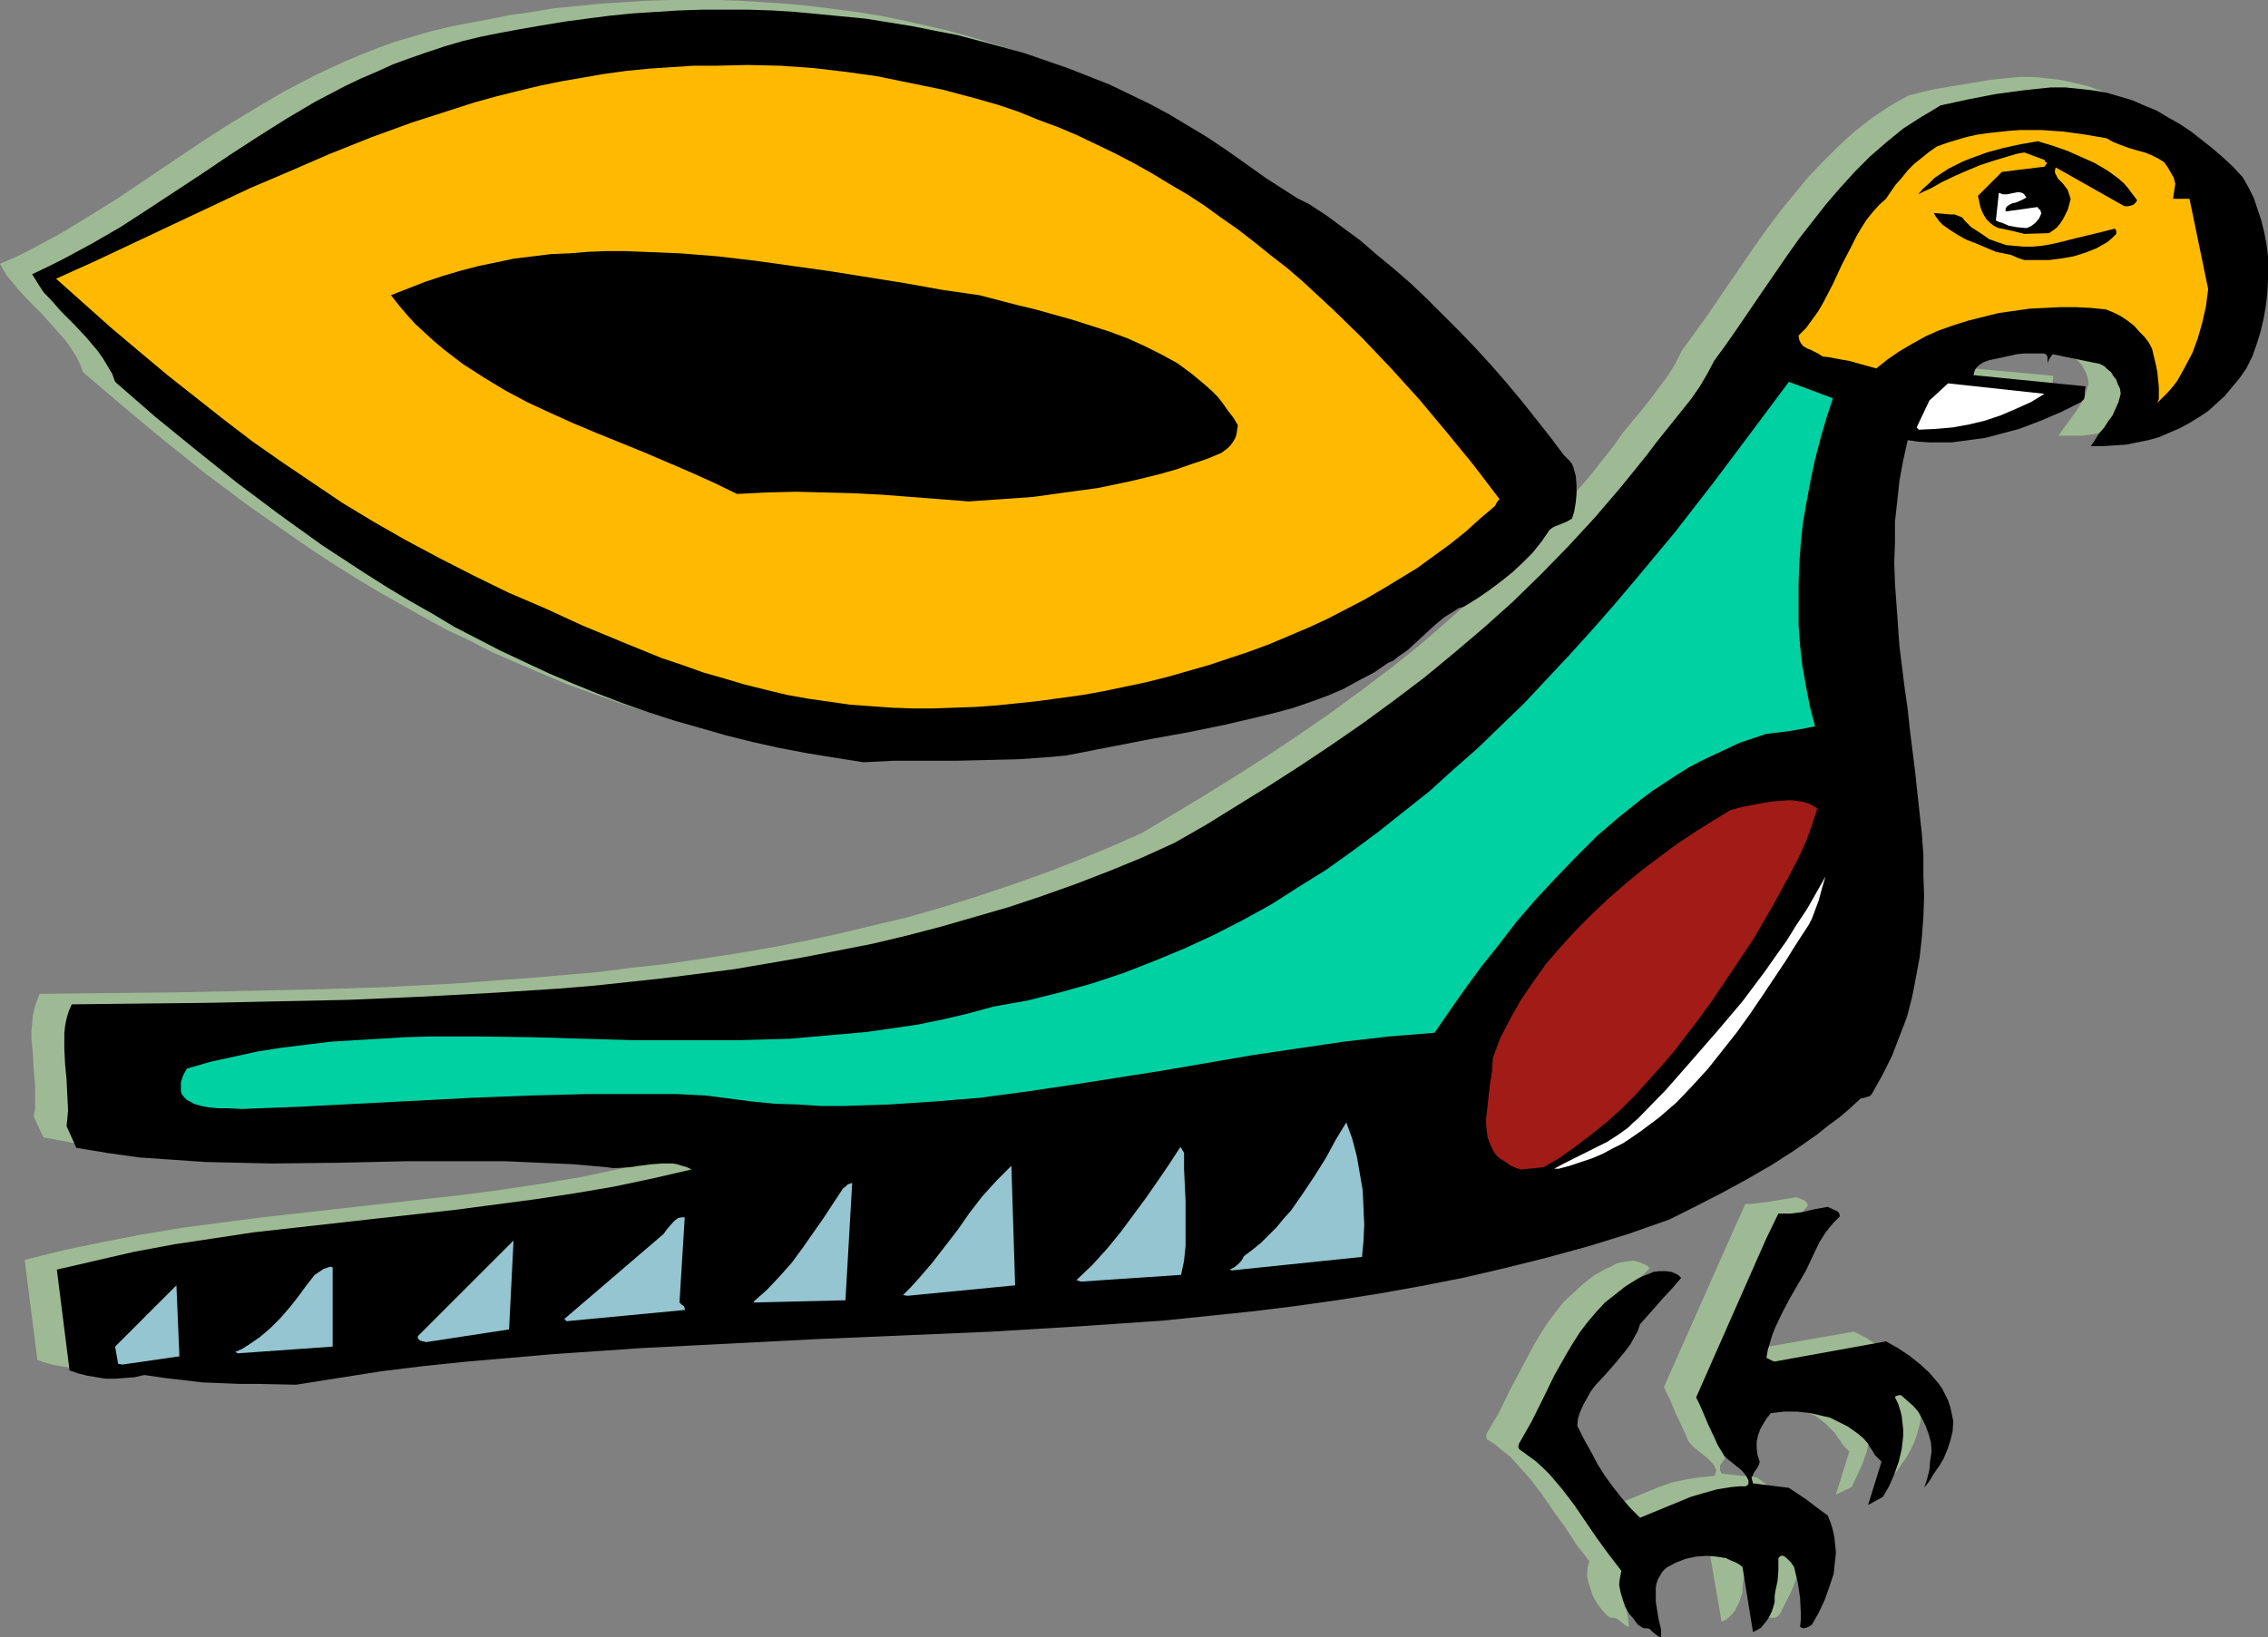
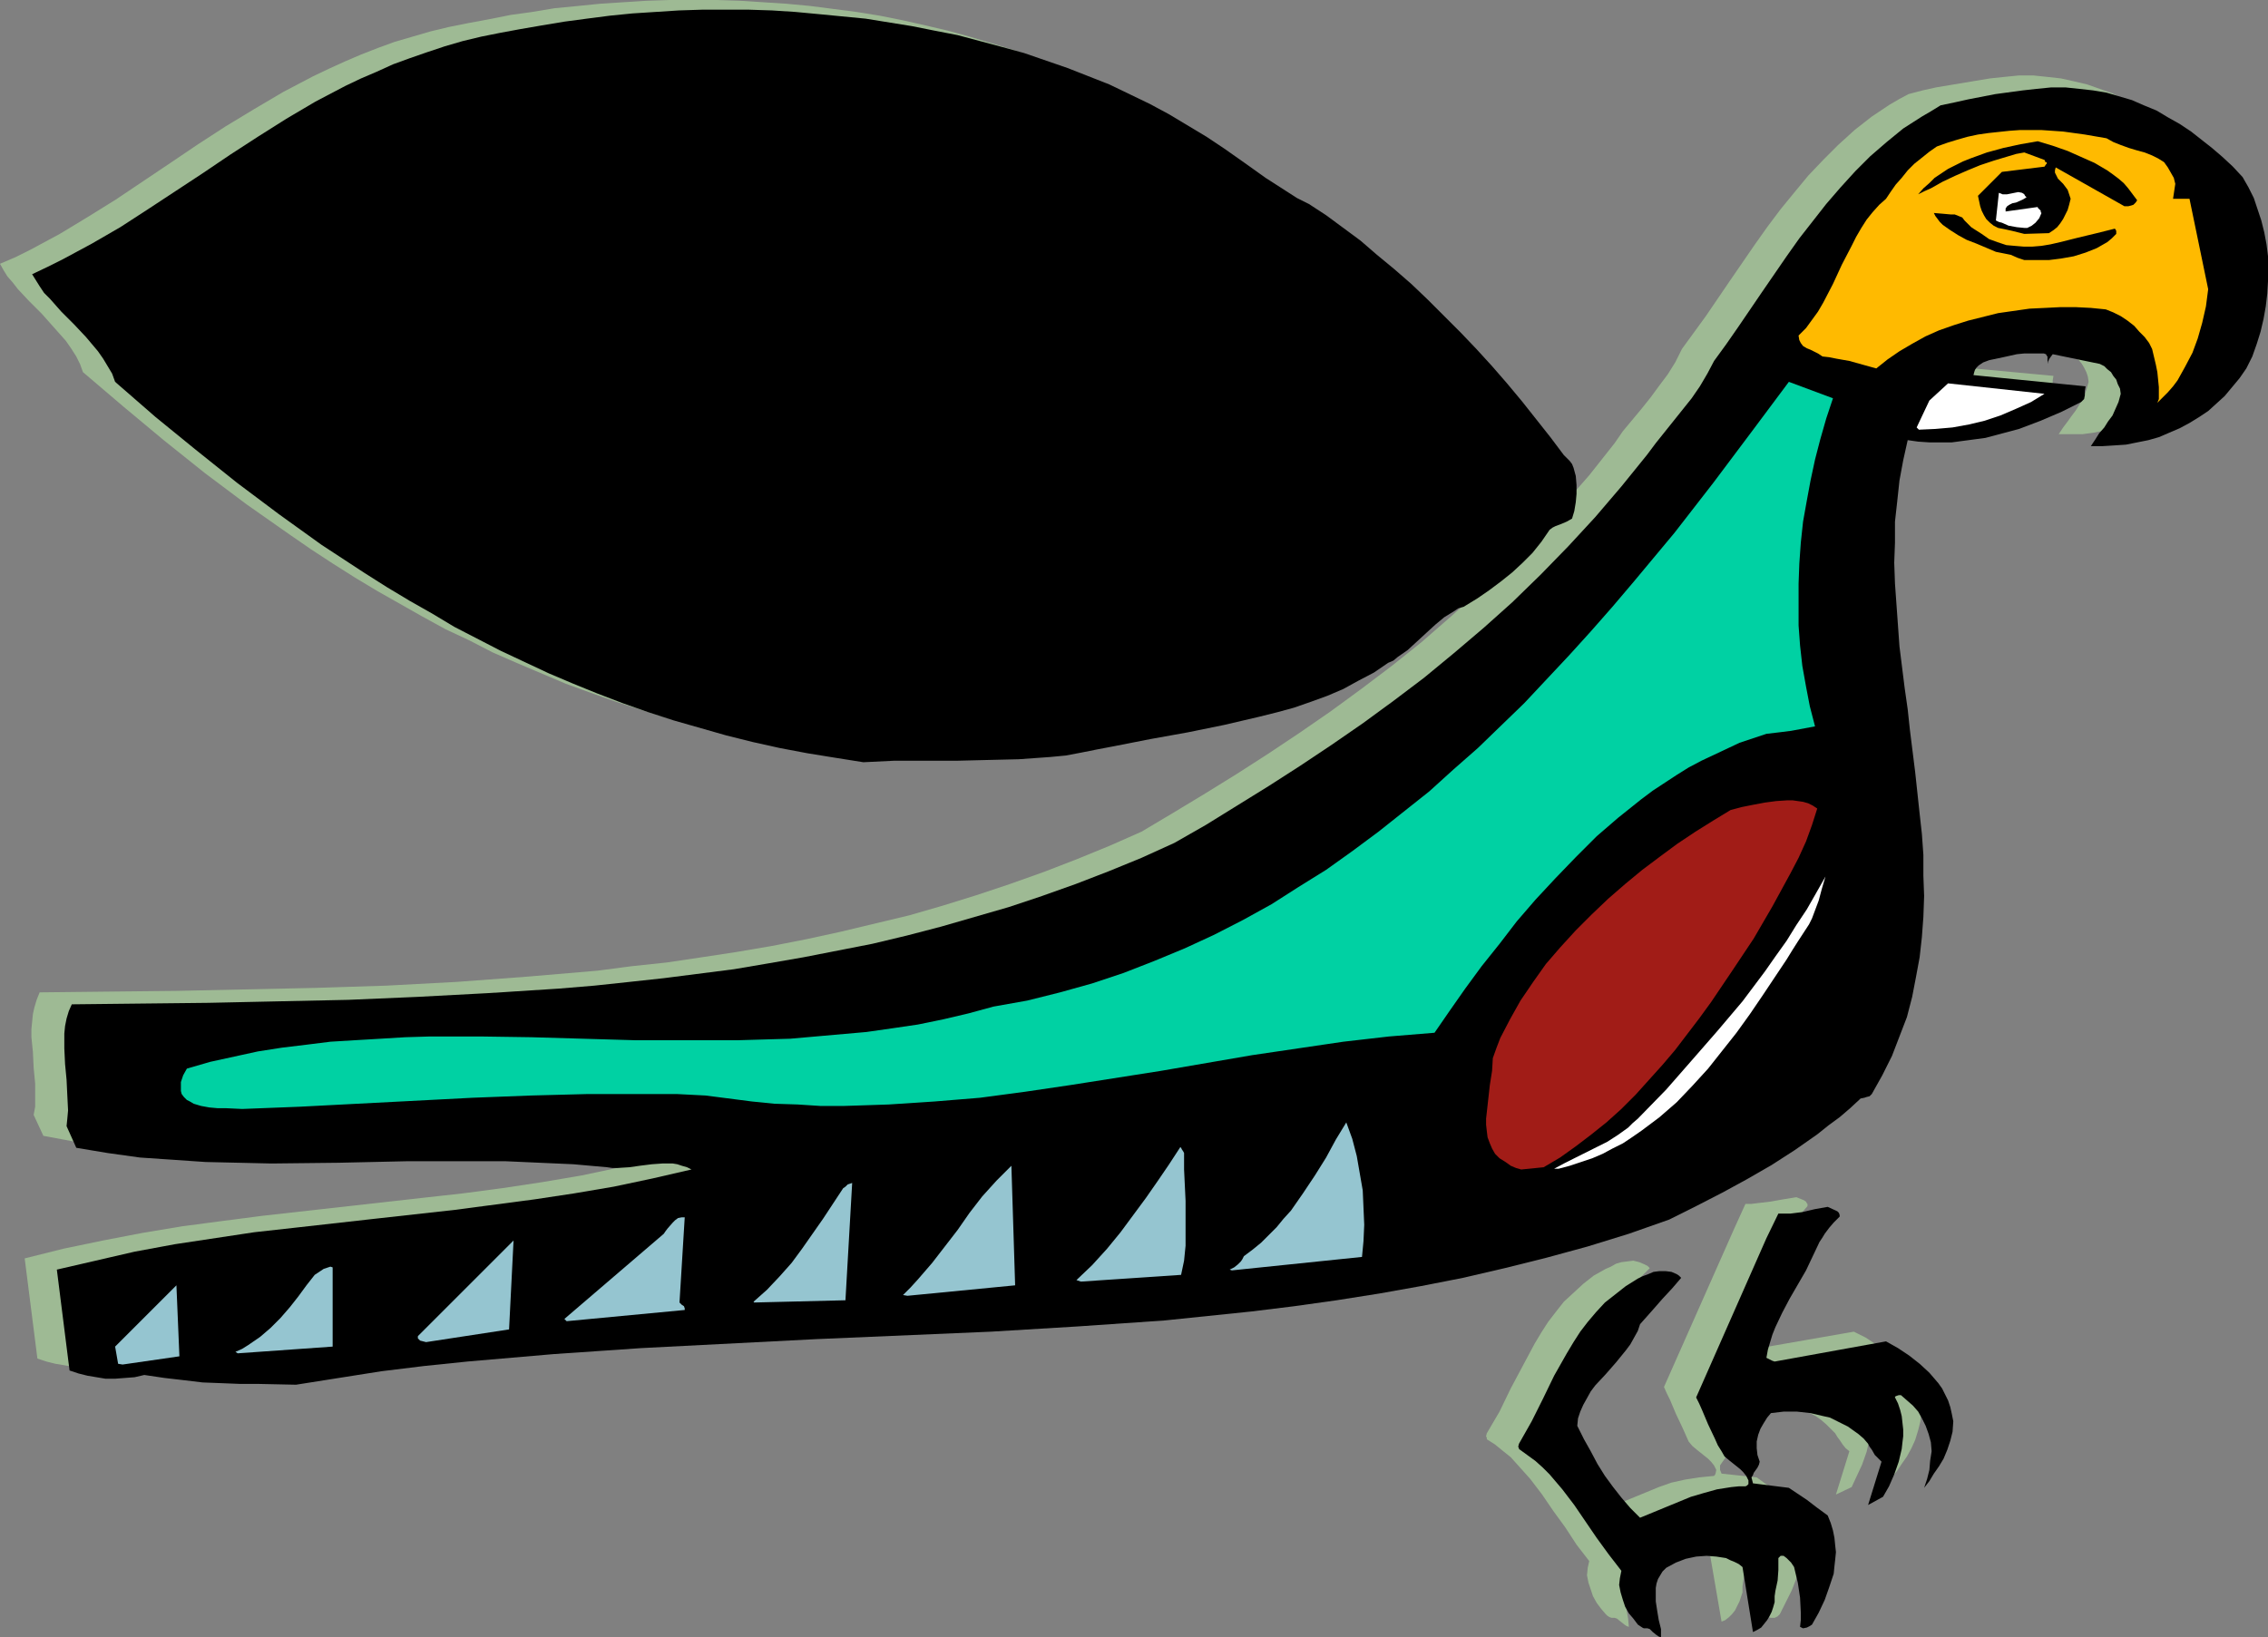
<svg xmlns="http://www.w3.org/2000/svg" xmlns:ns1="http://sodipodi.sourceforge.net/DTD/sodipodi-0.dtd" xmlns:ns2="http://www.inkscape.org/namespaces/inkscape" version="1.0" width="129.724mm" height="93.677mm" id="svg42" ns1:docname="Bird 18.wmf">
  <rect width="100%" height="100%" fill="#808080" stroke="none" />
  <ns1:namedview id="namedview42" pagecolor="#ffffff" bordercolor="#000000" borderopacity="0.25" ns2:showpageshadow="2" ns2:pageopacity="0.0" ns2:pagecheckerboard="0" ns2:deskcolor="#d1d1d1" ns2:document-units="mm" />
  <defs id="defs1">
    <pattern id="WMFhbasepattern" patternUnits="userSpaceOnUse" width="6" height="6" x="0" y="0" />
  </defs>
  <path style="fill:#9eba94;fill-opacity:1;fill-rule:evenodd;stroke:none" d="m 352.126,351.794 -0.162,-1.778 -0.323,-1.778 -0.323,-2.101 -0.323,-1.939 v -2.101 -0.97 l 0.162,-0.97 0.323,-0.808 0.485,-0.97 0.646,-0.808 0.646,-0.646 1.131,-0.646 0.97,-0.646 2.262,-0.808 2.101,-0.485 2.262,-0.162 2.101,0.162 2.101,0.485 0.808,0.323 0.97,0.485 0.97,0.485 0.808,0.485 2.424,14.059 0.808,-0.323 0.808,-0.646 0.646,-0.646 0.646,-0.808 0.485,-0.97 0.485,-0.97 0.323,-0.97 0.323,-0.97 v -1.293 l 0.162,-1.293 0.485,-2.262 0.162,-2.262 v -1.131 l -0.162,-0.97 0.323,-0.485 0.162,-0.162 0.162,-0.162 0.162,-0.162 0.485,0.162 0.646,0.323 0.97,0.97 0.485,0.646 0.162,0.323 0.808,3.394 0.485,3.394 0.162,3.07 -0.162,1.616 v 1.616 l 0.646,0.162 h 0.808 l 0.646,-0.323 0.485,-0.485 1.293,-2.586 1.293,-2.586 1.131,-2.909 0.485,-1.454 0.323,-1.454 0.323,-1.454 0.162,-1.616 0.162,-1.454 -0.162,-1.616 -0.162,-1.616 -0.323,-1.616 -0.485,-1.616 -0.646,-1.616 -1.293,-0.808 -1.131,-0.97 -2.101,-1.454 -1.131,-0.808 -0.97,-0.646 -1.778,-1.293 -7.595,-0.808 -0.323,-0.808 v -0.485 -0.485 l 0.323,-0.485 0.808,-1.131 0.323,-0.646 0.162,-0.808 -0.485,-1.454 -0.162,-1.454 v -1.293 l 0.323,-1.454 0.485,-1.454 0.646,-1.131 0.646,-1.131 0.97,-1.131 2.747,-0.323 h 2.909 l 2.909,0.323 2.909,0.646 1.293,0.485 1.293,0.485 1.293,0.646 1.293,0.646 1.131,0.808 1.131,0.97 0.97,0.97 0.97,0.97 0.485,0.808 0.485,0.646 0.646,0.97 0.646,0.808 0.808,0.646 -2.909,9.373 3.394,-1.616 1.131,-2.424 1.131,-2.424 0.97,-2.747 0.646,-2.747 0.162,-1.454 0.162,-1.454 v -1.454 l -0.162,-1.293 -0.162,-1.454 -0.323,-1.454 -0.485,-1.293 -0.646,-1.454 v -0.162 l 0.323,-0.162 0.323,-0.162 h 0.646 l 1.293,1.131 1.293,1.293 0.97,1.293 0.97,1.454 0.808,1.616 0.646,1.616 0.485,1.778 0.162,2.101 -0.162,1.939 -0.323,2.101 -0.485,1.939 -0.323,0.808 -0.323,0.97 1.131,-1.454 0.97,-1.454 1.131,-1.616 0.97,-1.778 0.808,-1.778 0.646,-2.101 0.485,-1.939 0.162,-2.101 -0.323,-1.616 -0.323,-1.454 -0.485,-1.454 -0.646,-1.454 -0.808,-1.293 -0.808,-1.131 -0.808,-1.131 -0.97,-1.131 -2.101,-1.939 -2.262,-1.778 -2.424,-1.616 -2.586,-1.293 -24.078,4.201 h -0.485 l -0.323,-0.162 -0.97,-0.646 0.323,-1.616 0.485,-1.778 0.485,-1.454 0.646,-1.616 1.454,-3.232 1.616,-3.07 1.778,-3.07 1.778,-3.07 1.616,-3.07 1.293,-3.07 0.646,-0.808 0.485,-0.808 1.131,-1.293 0.97,-1.293 1.131,-1.293 v -0.485 l -0.162,-0.162 -0.162,-0.323 -0.485,-0.323 -1.616,-0.646 -2.909,0.485 -2.747,0.485 -2.747,0.323 -1.293,0.162 h -1.293 l -2.424,5.333 -15.19,34.258 0.646,1.454 0.646,1.293 1.293,3.07 1.454,3.07 0.646,1.454 0.646,1.454 0.808,0.97 0.97,0.808 1.616,1.293 0.808,0.646 0.646,0.646 0.646,0.808 0.485,0.97 -0.162,0.808 -0.162,0.323 -0.162,0.162 -1.616,0.162 -1.616,0.162 -3.07,0.485 -2.909,0.646 -2.747,0.97 -10.989,4.525 -2.101,-2.101 -1.939,-2.262 -1.778,-2.424 -1.778,-2.424 -1.616,-2.586 -1.616,-2.586 -1.293,-2.747 -1.454,-2.747 0.162,-1.778 0.646,-1.454 0.485,-1.454 0.808,-1.454 0.97,-1.293 0.97,-1.454 2.101,-2.424 2.262,-2.586 2.101,-2.586 0.97,-1.293 0.808,-1.454 0.808,-1.293 0.485,-1.616 1.293,-1.454 1.131,-1.293 1.293,-1.454 0.97,-1.131 2.262,-2.424 2.101,-2.101 -0.485,-0.485 -0.646,-0.323 -1.131,-0.485 -1.293,-0.323 -1.293,0.162 -1.293,0.162 -1.131,0.323 -1.131,0.646 -1.131,0.485 -2.586,1.454 -2.262,1.778 -2.101,1.939 -2.101,1.939 -1.778,2.262 -1.616,2.101 -1.454,2.262 -1.454,2.424 -2.586,4.848 -2.586,4.848 -2.424,5.009 -2.747,4.686 -0.162,0.646 0.162,0.323 v 0.162 0.162 l 1.778,1.131 1.778,1.454 1.616,1.293 1.454,1.616 2.747,3.07 2.586,3.394 2.424,3.555 2.586,3.555 2.424,3.717 2.747,3.555 -0.323,1.454 -0.162,1.616 0.323,1.616 0.485,1.454 0.485,1.454 0.808,1.454 0.97,1.293 0.97,1.131 0.323,0.323 0.485,0.323 0.485,0.162 v 0 h 0.646 l 0.485,0.162 0.808,0.646 0.808,0.646 0.485,0.323 z" id="path1" />
-   <path style="fill:#9eba94;fill-opacity:1;fill-rule:evenodd;stroke:none" d="m 57.045,297.175 9.211,-1.454 9.211,-1.293 9.211,-1.131 9.373,-1.131 9.373,-0.808 9.373,-0.808 18.907,-1.293 18.746,-0.97 19.069,-0.808 18.907,-0.808 18.907,-0.97 18.746,-0.97 9.373,-0.646 9.373,-0.808 9.373,-0.808 9.211,-0.97 9.373,-1.131 9.211,-1.293 9.05,-1.454 9.211,-1.616 9.05,-1.939 9.05,-1.939 9.05,-2.262 8.888,-2.586 8.888,-2.747 8.726,-3.07 5.818,-2.909 5.656,-2.909 5.333,-2.909 5.171,-3.07 5.171,-3.232 4.848,-3.394 2.424,-1.778 2.424,-1.939 2.262,-1.939 2.424,-2.101 0.646,-0.162 1.131,-0.323 0.485,-0.323 2.262,-4.201 2.101,-4.04 1.778,-4.363 1.293,-4.201 1.293,-4.201 0.97,-4.363 0.646,-4.363 0.485,-4.363 0.323,-4.363 v -4.525 -4.363 -4.525 l -0.323,-4.363 -0.323,-4.525 -1.131,-9.049 -1.131,-9.049 -0.485,-4.525 -0.646,-4.525 -0.97,-9.049 -0.808,-9.049 -0.323,-4.525 -0.162,-4.363 v -4.525 l 0.323,-4.525 0.323,-4.363 0.485,-4.363 0.808,-4.525 0.97,-4.363 2.262,0.323 2.424,0.162 h 2.424 2.424 l 2.424,-0.162 2.424,-0.323 2.424,-0.485 2.424,-0.485 2.424,-0.808 2.424,-0.646 4.686,-1.616 4.525,-1.939 4.202,-2.262 0.485,-0.162 0.162,-0.485 0.162,-0.646 v -1.131 l 0.162,-0.97 -24.24,-2.262 0.162,-0.646 0.162,-0.646 0.323,-0.485 0.323,-0.323 0.485,-0.485 0.646,-0.162 1.293,-0.485 3.07,-0.808 1.454,-0.323 1.293,-0.323 h 1.616 l 1.293,-0.162 h 2.747 l 0.485,0.162 0.323,0.162 0.162,0.162 0.162,0.323 0.162,0.646 v 0.808 -0.485 l 0.162,-0.485 0.323,-0.485 0.485,-0.646 10.181,2.262 0.97,0.485 0.646,0.485 0.808,0.646 0.646,0.808 0.485,0.808 0.485,0.97 0.323,0.97 0.162,1.131 -0.485,1.778 -0.646,1.616 -0.808,1.454 -0.808,1.293 -0.97,1.293 -0.808,1.131 -0.97,1.293 -0.97,1.454 h 2.586 2.586 l 2.424,-0.323 2.424,-0.485 2.424,-0.485 2.262,-0.646 2.262,-0.808 2.262,-0.97 2.101,-1.131 2.101,-1.293 1.778,-1.454 1.939,-1.454 1.778,-1.778 1.616,-1.778 1.616,-1.939 1.454,-2.101 1.293,-2.586 0.97,-2.747 0.808,-2.747 0.646,-2.747 0.485,-2.586 0.485,-2.909 0.162,-2.586 v -2.747 l -0.162,-2.747 -0.323,-2.586 -0.485,-2.586 -0.646,-2.424 -0.808,-2.586 -0.808,-2.262 -1.131,-2.424 -1.293,-2.101 -2.101,-2.262 -2.262,-2.101 -2.262,-1.939 -2.262,-1.939 -2.424,-1.778 -2.262,-1.616 -2.586,-1.454 -2.586,-1.293 -2.424,-1.293 -2.747,-0.97 -2.747,-0.97 -2.747,-0.646 -2.909,-0.646 -2.909,-0.323 -3.07,-0.323 h -3.07 l -3.232,0.323 -3.07,0.323 -5.818,0.97 -5.818,0.97 -2.909,0.646 -3.07,0.808 -2.101,1.131 -1.939,1.131 -3.878,2.586 -3.717,2.909 -3.555,3.232 -3.232,3.232 -3.232,3.394 -3.07,3.717 -2.909,3.555 -2.909,3.878 -2.747,3.878 -5.333,7.757 -5.171,7.595 -2.586,3.555 -2.586,3.555 -1.454,2.909 -1.616,2.586 -1.939,2.586 -1.778,2.424 -1.939,2.424 -4.04,4.848 -1.778,2.586 -5.494,6.949 -5.656,6.464 -5.818,6.464 -5.979,6.141 -6.141,5.817 -6.302,5.656 -6.302,5.494 -6.464,5.171 -6.626,5.009 -6.626,4.848 -6.787,4.686 -6.787,4.525 -6.787,4.363 -6.787,4.201 -6.949,4.201 -6.787,4.04 -6.949,3.07 -7.11,2.909 -7.11,2.747 -7.272,2.586 -7.272,2.424 -7.272,2.262 -7.272,2.101 -7.434,1.778 -7.434,1.778 -7.434,1.616 -7.434,1.454 -7.595,1.293 -7.434,1.131 -7.595,1.131 -7.595,0.808 -7.434,0.97 -7.595,0.646 -7.595,0.646 -15.19,1.131 -15.19,0.808 -15.19,0.485 -15.029,0.323 -15.029,0.323 -15.029,0.162 -14.706,0.162 -0.646,1.616 -0.485,1.616 -0.323,1.454 -0.162,1.616 -0.162,1.616 v 1.778 l 0.323,3.232 0.162,3.394 0.323,3.394 v 3.394 1.616 l -0.323,1.778 2.101,4.525 6.949,1.293 6.949,0.808 7.11,0.646 7.11,0.323 7.11,0.323 h 7.11 14.544 l 7.272,-0.162 7.11,-0.162 14.544,-0.162 7.272,0.162 7.272,0.323 7.272,0.323 7.11,0.646 2.424,0.162 2.424,-0.162 2.424,-0.323 2.424,-0.323 2.424,-0.162 h 2.262 l 1.131,0.162 0.97,0.162 0.97,0.485 0.97,0.485 -8.403,1.939 -8.403,1.778 -8.565,1.454 -8.565,1.293 -8.565,1.131 -8.726,0.97 -17.291,1.939 -17.291,1.939 -8.726,1.131 -8.565,1.131 -8.726,1.454 -8.403,1.616 -8.565,1.778 -8.403,2.101 2.747,21.654 1.939,0.646 1.939,0.485 1.939,0.323 1.939,0.323 h 2.101 2.101 l 2.101,-0.323 2.262,-0.485 4.202,0.646 4.202,0.646 4.202,0.323 4.04,0.162 4.04,0.162 4.04,0.162 z" id="path2" />
+   <path style="fill:#9eba94;fill-opacity:1;fill-rule:evenodd;stroke:none" d="m 57.045,297.175 9.211,-1.454 9.211,-1.293 9.211,-1.131 9.373,-1.131 9.373,-0.808 9.373,-0.808 18.907,-1.293 18.746,-0.97 19.069,-0.808 18.907,-0.808 18.907,-0.97 18.746,-0.97 9.373,-0.646 9.373,-0.808 9.373,-0.808 9.211,-0.97 9.373,-1.131 9.211,-1.293 9.05,-1.454 9.211,-1.616 9.05,-1.939 9.05,-1.939 9.05,-2.262 8.888,-2.586 8.888,-2.747 8.726,-3.07 5.818,-2.909 5.656,-2.909 5.333,-2.909 5.171,-3.07 5.171,-3.232 4.848,-3.394 2.424,-1.778 2.424,-1.939 2.262,-1.939 2.424,-2.101 0.646,-0.162 1.131,-0.323 0.485,-0.323 2.262,-4.201 2.101,-4.04 1.778,-4.363 1.293,-4.201 1.293,-4.201 0.97,-4.363 0.646,-4.363 0.485,-4.363 0.323,-4.363 v -4.525 -4.363 -4.525 l -0.323,-4.363 -0.323,-4.525 -1.131,-9.049 -1.131,-9.049 -0.485,-4.525 -0.646,-4.525 -0.97,-9.049 -0.808,-9.049 -0.323,-4.525 -0.162,-4.363 v -4.525 l 0.323,-4.525 0.323,-4.363 0.485,-4.363 0.808,-4.525 0.97,-4.363 2.262,0.323 2.424,0.162 h 2.424 2.424 l 2.424,-0.162 2.424,-0.323 2.424,-0.485 2.424,-0.485 2.424,-0.808 2.424,-0.646 4.686,-1.616 4.525,-1.939 4.202,-2.262 0.485,-0.162 0.162,-0.485 0.162,-0.646 v -1.131 l 0.162,-0.97 -24.24,-2.262 0.162,-0.646 0.162,-0.646 0.323,-0.485 0.323,-0.323 0.485,-0.485 0.646,-0.162 1.293,-0.485 3.07,-0.808 1.454,-0.323 1.293,-0.323 h 1.616 l 1.293,-0.162 h 2.747 l 0.485,0.162 0.323,0.162 0.162,0.162 0.162,0.323 0.162,0.646 l 0.162,-0.485 0.323,-0.485 0.485,-0.646 10.181,2.262 0.97,0.485 0.646,0.485 0.808,0.646 0.646,0.808 0.485,0.808 0.485,0.97 0.323,0.97 0.162,1.131 -0.485,1.778 -0.646,1.616 -0.808,1.454 -0.808,1.293 -0.97,1.293 -0.808,1.131 -0.97,1.293 -0.97,1.454 h 2.586 2.586 l 2.424,-0.323 2.424,-0.485 2.424,-0.485 2.262,-0.646 2.262,-0.808 2.262,-0.97 2.101,-1.131 2.101,-1.293 1.778,-1.454 1.939,-1.454 1.778,-1.778 1.616,-1.778 1.616,-1.939 1.454,-2.101 1.293,-2.586 0.97,-2.747 0.808,-2.747 0.646,-2.747 0.485,-2.586 0.485,-2.909 0.162,-2.586 v -2.747 l -0.162,-2.747 -0.323,-2.586 -0.485,-2.586 -0.646,-2.424 -0.808,-2.586 -0.808,-2.262 -1.131,-2.424 -1.293,-2.101 -2.101,-2.262 -2.262,-2.101 -2.262,-1.939 -2.262,-1.939 -2.424,-1.778 -2.262,-1.616 -2.586,-1.454 -2.586,-1.293 -2.424,-1.293 -2.747,-0.97 -2.747,-0.97 -2.747,-0.646 -2.909,-0.646 -2.909,-0.323 -3.07,-0.323 h -3.07 l -3.232,0.323 -3.07,0.323 -5.818,0.97 -5.818,0.97 -2.909,0.646 -3.07,0.808 -2.101,1.131 -1.939,1.131 -3.878,2.586 -3.717,2.909 -3.555,3.232 -3.232,3.232 -3.232,3.394 -3.07,3.717 -2.909,3.555 -2.909,3.878 -2.747,3.878 -5.333,7.757 -5.171,7.595 -2.586,3.555 -2.586,3.555 -1.454,2.909 -1.616,2.586 -1.939,2.586 -1.778,2.424 -1.939,2.424 -4.04,4.848 -1.778,2.586 -5.494,6.949 -5.656,6.464 -5.818,6.464 -5.979,6.141 -6.141,5.817 -6.302,5.656 -6.302,5.494 -6.464,5.171 -6.626,5.009 -6.626,4.848 -6.787,4.686 -6.787,4.525 -6.787,4.363 -6.787,4.201 -6.949,4.201 -6.787,4.04 -6.949,3.07 -7.11,2.909 -7.11,2.747 -7.272,2.586 -7.272,2.424 -7.272,2.262 -7.272,2.101 -7.434,1.778 -7.434,1.778 -7.434,1.616 -7.434,1.454 -7.595,1.293 -7.434,1.131 -7.595,1.131 -7.595,0.808 -7.434,0.97 -7.595,0.646 -7.595,0.646 -15.19,1.131 -15.19,0.808 -15.19,0.485 -15.029,0.323 -15.029,0.323 -15.029,0.162 -14.706,0.162 -0.646,1.616 -0.485,1.616 -0.323,1.454 -0.162,1.616 -0.162,1.616 v 1.778 l 0.323,3.232 0.162,3.394 0.323,3.394 v 3.394 1.616 l -0.323,1.778 2.101,4.525 6.949,1.293 6.949,0.808 7.11,0.646 7.11,0.323 7.11,0.323 h 7.11 14.544 l 7.272,-0.162 7.11,-0.162 14.544,-0.162 7.272,0.162 7.272,0.323 7.272,0.323 7.11,0.646 2.424,0.162 2.424,-0.162 2.424,-0.323 2.424,-0.323 2.424,-0.162 h 2.262 l 1.131,0.162 0.97,0.162 0.97,0.485 0.97,0.485 -8.403,1.939 -8.403,1.778 -8.565,1.454 -8.565,1.293 -8.565,1.131 -8.726,0.97 -17.291,1.939 -17.291,1.939 -8.726,1.131 -8.565,1.131 -8.726,1.454 -8.403,1.616 -8.565,1.778 -8.403,2.101 2.747,21.654 1.939,0.646 1.939,0.485 1.939,0.323 1.939,0.323 h 2.101 2.101 l 2.101,-0.323 2.262,-0.485 4.202,0.646 4.202,0.646 4.202,0.323 4.04,0.162 4.04,0.162 4.04,0.162 z" id="path2" />
  <path style="fill:#9eba94;fill-opacity:1;fill-rule:evenodd;stroke:none" d="m 19.554,292.811 12.12,-1.778 -0.485,-15.352 -13.251,13.412 0.646,3.555 z" id="path3" />
  <path style="fill:#9eba94;fill-opacity:1;fill-rule:evenodd;stroke:none" d="m 44.44,290.549 20.523,-1.454 V 271.804 h -0.485 -0.485 l -1.131,0.485 -0.485,0.323 -0.485,0.323 -0.97,0.485 -1.616,2.262 -1.778,2.424 -1.778,2.424 -2.101,2.262 -2.101,2.262 -2.424,1.939 -2.424,1.778 -1.293,0.808 -1.454,0.646 z" id="path4" />
  <path style="fill:#9eba94;fill-opacity:1;fill-rule:evenodd;stroke:none" d="m 85.163,287.964 17.938,-2.747 0.97,-19.23 -20.685,20.684 -0.162,0.323 0.162,0.323 0.485,0.323 0.646,0.323 z" id="path5" />
  <path style="fill:#9eba94;fill-opacity:1;fill-rule:evenodd;stroke:none" d="m 115.705,283.6 25.371,-2.424 v -0.485 l -0.162,-0.323 -0.323,-0.485 -0.485,-0.323 0.97,-18.584 h -0.646 l -0.808,0.162 -0.485,0.485 -0.646,0.485 -1.131,1.293 -0.485,0.646 -0.323,0.646 -21.331,18.26 z" id="path6" />
  <path style="fill:#9eba94;fill-opacity:1;fill-rule:evenodd;stroke:none" d="m 156.105,279.561 19.715,-0.646 1.293,-25.209 h -0.485 l -0.323,0.323 -0.485,0.323 -0.485,0.485 -4.363,6.464 -4.525,6.464 -2.262,3.07 -2.586,3.07 -2.747,2.747 -1.454,1.293 -1.616,1.293 z" id="path7" />
  <path style="fill:#9eba94;fill-opacity:1;fill-rule:evenodd;stroke:none" d="m 189.233,278.106 23.109,-2.424 -0.646,-25.694 -1.616,1.616 -1.616,1.616 -3.07,3.394 -2.747,3.555 -2.586,3.555 -2.747,3.717 -2.747,3.555 -3.07,3.555 -1.616,1.616 -1.778,1.616 z" id="path8" />
  <path style="fill:#9eba94;fill-opacity:1;fill-rule:evenodd;stroke:none" d="m 226.725,275.036 21.654,-1.616 0.646,-3.07 0.323,-3.07 0.162,-3.232 v -3.232 l -0.162,-3.394 -0.162,-3.394 -0.162,-6.787 -0.162,-0.485 -0.323,-0.485 -0.323,-0.323 v 0 l -2.586,3.555 -2.424,3.717 -2.424,3.717 -2.747,3.717 -2.747,3.555 -2.909,3.555 -3.232,3.555 -3.394,3.232 z" id="path9" />
  <path style="fill:#9eba94;fill-opacity:1;fill-rule:evenodd;stroke:none" d="m 259.368,272.612 28.118,-2.909 0.323,-3.394 0.162,-3.555 -0.162,-3.878 -0.162,-3.717 -0.646,-3.717 -0.646,-3.717 -0.97,-3.717 -1.293,-3.394 -2.101,3.717 -2.262,3.878 -2.424,3.878 -2.424,3.717 -2.747,3.878 -1.616,1.778 -1.454,1.778 -1.616,1.616 -1.778,1.616 -1.778,1.616 -1.939,1.454 -0.323,0.646 -0.323,0.485 -0.646,0.646 -0.808,0.485 -0.97,0.646 z" id="path10" />
  <path style="fill:#9eba94;fill-opacity:1;fill-rule:evenodd;stroke:none" d="m 321.907,250.797 4.686,-0.485 3.555,-2.101 3.555,-2.424 3.394,-2.586 3.232,-2.747 3.07,-2.909 3.07,-2.909 3.07,-3.232 2.747,-3.232 2.747,-3.232 2.747,-3.394 2.586,-3.555 2.586,-3.394 4.686,-6.949 4.525,-6.949 4.04,-6.949 3.717,-6.949 1.778,-3.555 1.616,-3.394 1.454,-3.717 1.131,-3.555 -0.97,-0.646 -0.97,-0.323 -1.131,-0.323 -1.131,-0.323 h -1.131 l -1.131,-0.162 -2.424,0.162 -2.424,0.323 -2.424,0.485 -5.01,1.293 -3.717,2.262 -3.878,2.424 -3.878,2.586 -3.878,2.747 -3.717,2.909 -3.878,2.909 -3.555,3.232 -3.555,3.394 -3.555,3.555 -3.232,3.555 -3.07,3.717 -2.909,3.878 -2.586,3.878 -2.262,4.04 -2.101,4.201 -0.808,2.101 -0.808,2.101 -0.323,2.909 -0.162,2.909 -0.485,2.909 -0.323,2.909 -0.162,1.454 v 1.454 l 0.162,1.293 0.323,1.293 0.162,1.293 0.646,1.293 0.646,0.97 0.97,1.131 1.293,0.646 1.131,0.808 1.131,0.646 z" id="path11" />
  <path style="fill:#9eba94;fill-opacity:1;fill-rule:evenodd;stroke:none" d="m 329.987,250.473 2.424,-0.646 2.424,-0.646 2.262,-0.97 2.262,-0.97 2.262,-0.97 2.101,-1.293 2.101,-1.293 2.101,-1.293 1.939,-1.454 1.939,-1.616 3.717,-3.232 3.394,-3.555 3.394,-3.555 3.07,-3.878 3.07,-3.878 2.909,-4.04 2.747,-4.04 2.586,-4.04 2.424,-3.878 1.293,-1.939 1.293,-1.939 2.424,-3.555 0.646,-1.293 0.485,-1.293 0.97,-2.586 0.646,-2.586 0.808,-2.586 -2.101,3.555 -1.939,3.555 -2.101,3.394 -2.262,3.394 -4.686,6.625 -4.848,6.302 -5.333,6.302 -5.494,6.464 -5.656,6.302 -6.141,6.464 -1.131,0.97 -0.97,0.808 -2.262,1.616 -2.101,1.454 -2.424,1.293 -4.686,2.262 -2.262,1.131 -2.101,1.131 z" id="path12" />
  <path style="fill:#9eba94;fill-opacity:1;fill-rule:evenodd;stroke:none" d="m 45.41,237.546 12.443,-0.485 12.443,-0.485 24.886,-1.454 12.443,-0.485 12.605,-0.323 h 12.605 l 6.464,0.162 6.302,0.162 5.01,0.808 5.01,0.485 4.848,0.485 5.01,0.323 4.848,0.162 h 5.01 4.848 l 5.01,-0.162 9.858,-0.646 9.858,-0.97 9.858,-1.293 9.696,-1.293 19.715,-3.232 19.554,-3.394 9.858,-1.454 9.858,-1.293 9.858,-1.131 9.858,-0.808 3.232,-4.848 3.394,-4.686 3.717,-4.848 3.717,-4.848 3.878,-4.848 4.04,-4.848 4.202,-4.686 4.363,-4.525 4.525,-4.363 4.686,-4.201 4.848,-3.878 2.586,-1.778 5.171,-3.394 2.586,-1.616 2.747,-1.454 2.747,-1.454 2.747,-1.293 2.747,-1.131 2.909,-1.131 2.909,-0.97 2.747,-0.323 1.293,-0.162 1.293,-0.162 2.586,-0.323 2.424,-0.485 -0.97,-4.363 -0.808,-4.363 -0.808,-4.363 -0.485,-4.363 -0.162,-4.525 -0.323,-4.525 0.162,-4.363 0.162,-4.525 0.485,-4.525 0.485,-4.525 0.646,-4.363 0.808,-4.525 0.97,-4.525 1.131,-4.363 1.293,-4.363 1.454,-4.363 -9.534,-3.555 -8.08,10.827 -8.242,10.827 -8.565,10.827 -8.726,10.827 -4.525,5.333 -4.686,5.171 -4.686,5.333 -4.848,5.009 -4.848,5.171 -5.01,5.009 -5.01,4.848 -5.171,4.686 -5.333,4.686 -5.494,4.363 -5.494,4.363 -5.494,4.201 -5.818,3.878 -5.818,3.878 -6.141,3.555 -5.979,3.394 -6.302,3.232 -6.464,3.07 -6.464,2.747 -6.626,2.424 -6.787,2.262 -6.949,2.101 -7.11,1.616 -7.272,1.454 -5.333,1.454 -5.494,1.293 -5.494,0.97 -5.494,0.97 -5.494,0.646 -5.656,0.646 -5.494,0.485 -5.494,0.323 -5.656,0.323 h -5.494 l -11.312,0.162 -11.15,-0.162 -11.15,-0.323 -10.989,-0.162 -11.15,-0.162 H 85.971 l -5.333,0.162 -5.333,0.162 -5.494,0.323 -5.333,0.485 -5.171,0.485 -5.333,0.646 -5.171,0.97 -5.171,0.97 -5.01,1.131 -5.171,1.454 -0.808,1.454 -0.485,1.454 v 0.808 0.646 0.646 l 0.162,0.646 0.646,0.646 0.485,0.485 0.808,0.485 0.646,0.323 1.616,0.485 1.778,0.323 1.778,0.162 1.778,0.162 z" id="path13" />
  <path style="fill:#9eba94;fill-opacity:1;fill-rule:evenodd;stroke:none" d="m 179.699,162.565 6.626,-0.162 6.787,-0.162 h 13.413 l 6.787,-0.162 6.787,-0.485 3.394,-0.485 3.394,-0.485 3.232,-0.646 3.394,-0.808 8.242,-1.616 8.08,-1.454 7.918,-1.454 7.757,-1.778 3.717,-0.97 3.555,-1.131 3.717,-1.131 3.555,-1.454 3.394,-1.454 3.394,-1.616 3.232,-1.778 3.07,-2.101 1.131,-0.646 0.97,-0.646 2.101,-1.616 4.04,-3.555 1.939,-1.778 1.939,-1.616 2.101,-1.454 0.97,-0.485 1.131,-0.485 2.909,-1.778 2.586,-1.778 2.586,-1.778 2.424,-2.101 2.101,-1.939 2.262,-2.262 1.939,-2.262 1.778,-2.586 0.646,-0.485 0.646,-0.323 1.293,-0.485 1.131,-0.485 1.131,-0.808 0.485,-1.616 0.323,-1.939 0.162,-1.778 v -1.939 l -0.162,-1.939 -0.485,-1.616 -0.485,-0.808 -0.323,-0.808 -0.646,-0.646 -0.485,-0.646 -3.07,-3.878 -3.07,-3.878 -3.07,-3.717 -3.232,-3.878 -3.394,-3.717 -3.232,-3.878 -3.555,-3.555 -3.394,-3.555 -3.555,-3.555 -3.555,-3.232 -3.717,-3.394 -3.555,-3.07 -3.717,-2.909 -3.717,-2.909 -3.717,-2.747 -3.717,-2.424 -2.424,-1.293 -2.424,-1.454 -4.686,-2.909 -4.363,-3.07 -4.363,-3.07 -3.878,-2.747 -4.04,-2.424 -4.04,-2.424 -4.202,-2.262 -4.363,-2.101 -4.525,-1.939 -4.363,-1.939 -4.525,-1.778 -4.686,-1.616 -4.686,-1.454 -4.848,-1.454 -4.686,-1.293 -4.848,-1.131 -5.01,-1.131 -4.848,-0.97 -5.01,-0.808 L 180.184,1.939 175.174,1.293 170.003,0.808 164.993,0.485 159.984,0.162 154.974,0 h -5.171 -5.01 l -5.01,0.162 -5.01,0.323 -5.01,0.323 -4.848,0.485 -5.01,0.485 -4.848,0.808 -4.686,0.646 -4.848,0.97 -4.363,0.808 -4.04,0.808 -4.04,0.97 -3.878,1.131 -3.878,1.131 -3.555,1.293 -3.717,1.454 -3.394,1.454 -3.555,1.616 -3.394,1.616 -6.464,3.394 -6.302,3.717 -6.141,3.717 -5.979,3.878 -5.979,4.04 -11.797,7.918 -5.979,3.717 -6.141,3.717 -6.302,3.394 L 3.394,55.589 0,57.043 l 0.808,1.454 0.808,1.293 1.131,1.293 1.131,1.454 2.424,2.586 2.747,2.747 2.586,2.909 2.586,2.909 1.131,1.616 1.131,1.778 0.808,1.616 0.646,1.778 8.726,7.433 8.726,7.272 8.888,7.11 9.05,6.787 9.211,6.464 4.686,3.232 4.686,3.07 4.848,3.07 4.848,2.909 4.848,2.747 4.848,2.747 5.01,2.747 5.171,2.424 5.01,2.586 5.171,2.262 5.333,2.262 5.333,2.262 5.333,1.939 5.494,1.939 5.494,1.778 5.656,1.778 5.656,1.454 5.818,1.454 5.818,1.293 5.818,1.131 6.141,1.131 z" id="path14" />
  <path style="fill:#9eba94;fill-opacity:1;fill-rule:evenodd;stroke:none" d="m 181.315,150.607 4.525,0.323 h 4.525 4.525 4.525 l 4.525,-0.162 4.686,-0.323 4.525,-0.485 4.525,-0.485 4.686,-0.646 4.686,-0.646 4.525,-0.97 4.686,-0.808 4.525,-1.131 4.525,-1.131 4.525,-1.131 4.525,-1.454 4.363,-1.293 4.363,-1.616 4.363,-1.616 4.202,-1.778 4.202,-1.778 4.202,-1.939 4.04,-1.939 4.04,-2.101 3.878,-2.262 3.717,-2.262 3.717,-2.424 3.555,-2.586 3.555,-2.424 3.394,-2.747 3.07,-2.747 3.232,-2.909 0.323,-0.646 0.323,-0.323 0.162,-0.323 0.162,-0.162 -5.656,-7.433 -5.818,-7.11 -5.818,-6.949 -6.141,-6.787 -6.302,-6.464 -6.302,-6.302 -6.626,-5.979 -3.394,-2.909 -3.394,-2.909 -3.555,-2.747 -3.555,-2.747 -3.555,-2.586 -3.717,-2.424 -3.717,-2.424 -3.878,-2.424 -3.878,-2.262 -3.878,-2.101 -4.04,-2.101 -4.04,-2.101 -4.04,-1.778 -4.363,-1.778 -4.202,-1.778 -4.363,-1.616 -4.363,-1.454 -4.525,-1.454 -7.272,-1.778 -7.11,-1.616 -7.11,-1.293 -6.949,-1.131 -6.949,-0.808 -7.11,-0.485 h -6.949 -6.949 l -4.848,0.162 -4.848,0.162 -4.848,0.323 -4.848,0.485 -4.686,0.646 -4.686,0.808 -4.686,0.97 -4.686,0.97 -4.686,0.97 -4.686,1.293 -4.525,1.293 -4.525,1.293 -9.05,2.909 -8.888,3.394 -8.726,3.555 -8.726,3.555 -8.726,3.878 -8.403,3.878 -8.565,4.04 -8.403,3.878 -8.242,4.04 -8.242,3.717 5.979,5.333 6.141,5.333 5.979,5.171 5.979,5.009 6.141,4.848 6.141,4.848 6.141,4.525 6.464,4.525 6.464,4.525 6.626,4.201 6.787,4.201 6.949,4.04 7.11,3.878 7.272,3.717 7.595,3.555 7.918,3.394 4.04,1.939 4.04,1.939 8.565,3.555 4.363,1.778 4.363,1.616 4.363,1.616 4.525,1.454 4.363,1.454 4.525,1.293 4.525,1.131 4.686,0.97 4.525,0.97 4.525,0.646 4.525,0.646 z" id="path15" />
  <path style="fill:#9eba94;fill-opacity:1;fill-rule:evenodd;stroke:none" d="m 202.485,106.33 6.949,-0.485 6.949,-0.646 6.949,-0.808 7.11,-1.131 6.949,-1.293 3.394,-0.808 3.394,-0.97 3.232,-0.97 3.394,-0.97 3.232,-1.293 3.07,-1.293 0.646,-0.323 0.646,-0.646 0.646,-0.485 0.485,-0.808 0.485,-0.808 0.323,-0.808 0.162,-0.97 0.162,-0.97 -0.97,-1.616 -1.131,-1.616 -1.131,-1.454 -1.131,-1.454 -1.293,-1.454 -1.454,-1.131 -2.909,-2.424 -3.232,-2.262 -3.232,-1.939 -3.555,-1.778 -3.878,-1.778 -3.717,-1.454 -4.04,-1.293 -4.04,-1.293 -4.04,-1.131 -4.04,-1.131 -4.04,-0.97 -8.08,-1.939 -7.918,-1.293 -8.08,-1.293 -8.08,-1.293 -8.08,-1.293 -8.08,-1.293 -8.08,-1.131 -8.242,-0.808 -8.08,-0.646 -7.918,-0.485 h -4.04 -8.08 l -3.878,0.323 -4.04,0.323 -3.878,0.323 -4.04,0.646 -3.717,0.646 -4.04,0.808 -3.717,0.97 -3.878,1.131 -3.878,1.293 -3.717,1.454 -3.717,1.616 1.778,2.101 1.778,2.101 1.778,1.939 1.939,1.939 1.939,1.778 2.101,1.616 2.101,1.778 2.101,1.454 4.525,3.07 4.525,2.586 4.848,2.586 4.848,2.262 5.01,2.262 5.01,2.262 10.181,4.04 10.342,4.363 5.01,2.262 4.848,2.424 6.464,-0.162 6.302,-0.162 h 6.302 l 6.302,0.162 6.141,0.323 6.302,0.485 z" id="path16" />
  <path style="fill:#9eba94;fill-opacity:1;fill-rule:evenodd;stroke:none" d="m 407.878,90.655 3.555,-0.162 3.555,-0.323 3.717,-0.646 3.394,-0.808 3.555,-1.131 3.232,-1.293 3.232,-1.616 2.909,-1.616 -20.846,-2.262 -4.04,3.555 -2.747,5.979 z" id="path17" />
  <path style="fill:#9eba94;fill-opacity:1;fill-rule:evenodd;stroke:none" d="m 459.428,84.999 1.293,-1.131 0.97,-1.293 1.131,-1.293 0.97,-1.293 1.778,-2.747 1.454,-3.07 1.131,-3.232 0.97,-3.394 0.808,-3.555 0.485,-3.717 -4.04,-19.553 h -3.394 l 0.162,-3.07 v -0.808 l -0.162,-0.646 -0.485,-1.131 -0.808,-1.131 -0.808,-1.131 -1.293,-0.808 -1.454,-0.646 -1.454,-0.485 -1.778,-0.485 -1.616,-0.646 -1.778,-0.485 -1.454,-0.646 -1.616,-0.97 -4.686,-0.808 -4.686,-0.485 -4.686,-0.323 h -4.686 -2.262 l -2.262,0.323 -2.262,0.323 -2.262,0.323 -2.262,0.485 -2.101,0.646 -2.262,0.646 -2.262,0.808 -1.616,1.131 -1.616,1.131 -1.616,1.293 -1.454,1.616 -1.293,1.454 -1.293,1.616 -1.131,1.454 -0.97,1.454 -1.454,1.454 -1.454,1.454 -1.293,1.778 -1.131,1.778 -1.131,1.778 -0.97,1.939 -1.939,4.201 -2.101,4.201 -1.939,3.878 -1.293,1.939 -1.293,1.939 -1.293,1.616 -1.616,1.616 0.162,0.97 0.323,0.646 0.485,0.646 0.808,0.485 0.646,0.485 1.778,0.808 0.808,0.485 1.616,0.162 1.616,0.323 2.747,0.646 2.909,0.808 2.909,0.808 2.424,-1.939 2.586,-1.939 2.747,-1.616 2.909,-1.454 2.909,-1.293 3.07,-1.131 3.232,-1.131 3.232,-0.808 3.394,-0.646 3.232,-0.646 3.394,-0.323 3.232,-0.323 3.394,-0.162 h 3.394 l 3.232,0.162 3.232,0.323 1.616,0.646 1.616,0.97 1.454,0.97 1.293,1.131 1.293,1.131 1.131,1.293 0.97,1.293 0.808,1.131 0.646,3.394 0.323,1.778 0.162,1.616 0.162,1.616 0.162,1.293 -0.162,1.131 z" id="path18" />
  <path style="fill:#9eba94;fill-opacity:1;fill-rule:evenodd;stroke:none" d="m 430.664,53.973 2.586,0.162 2.747,-0.162 2.586,-0.323 2.747,-0.485 2.586,-0.808 2.424,-0.97 1.131,-0.646 1.131,-0.646 0.97,-0.808 0.97,-0.97 v -0.162 -0.323 l -0.162,-0.485 -0.162,-0.162 -3.878,0.97 -4.04,0.97 -4.04,0.97 -1.939,0.485 -1.939,0.323 -1.939,0.162 -1.939,0.162 -1.939,-0.162 -1.939,-0.323 -1.778,-0.485 -1.778,-0.808 -1.778,-0.97 -1.616,-1.293 -0.485,-0.162 -0.485,-0.485 -0.485,-0.485 -0.485,-0.485 -0.485,-0.646 -0.808,-0.485 -0.808,-0.162 -0.808,-0.162 -1.939,-0.162 -1.778,-0.162 0.323,0.808 0.485,0.646 0.485,0.646 0.646,0.485 1.616,1.293 1.778,0.97 1.778,0.97 2.101,0.97 4.202,1.778 h 0.808 l 0.808,0.162 1.616,0.485 1.454,0.485 z" id="path19" />
  <path style="fill:#9eba94;fill-opacity:1;fill-rule:evenodd;stroke:none" d="m 430.664,48.317 5.333,-0.162 0.97,-0.646 0.646,-0.646 0.808,-0.808 0.646,-0.808 0.485,-0.97 0.485,-1.131 0.323,-1.131 0.323,-1.293 -0.323,-0.97 -0.323,-0.808 -0.485,-0.646 -0.485,-0.646 -1.131,-1.131 -0.323,-0.646 -0.323,-0.646 V 34.743 l 0.162,-0.808 14.867,8.565 h 0.808 l 0.646,-0.162 0.808,-0.485 0.323,-0.323 0.162,-0.485 -0.97,-1.293 -0.97,-1.131 -0.97,-1.131 -1.131,-0.97 -1.293,-1.131 -1.293,-0.808 -2.586,-1.616 -2.909,-1.293 -2.909,-1.293 -3.232,-0.97 -3.232,-1.131 -3.717,0.646 -3.717,0.808 -3.717,0.97 -3.394,1.293 -1.616,0.646 -1.616,0.808 -1.616,0.97 -1.454,0.808 -1.454,0.97 -1.293,1.131 -1.131,1.293 -1.293,1.293 1.454,-0.646 1.454,-0.808 2.586,-1.293 2.747,-1.293 2.586,-1.131 2.747,-1.293 2.909,-0.97 3.07,-0.97 1.778,-0.323 1.778,-0.485 4.363,1.616 0.162,0.323 0.162,0.162 0.162,0.162 v 0 0.162 l -0.162,0.323 -0.323,0.323 -9.211,1.293 -5.171,5.009 0.485,2.262 0.323,0.97 0.485,0.97 0.485,0.97 0.808,0.808 0.808,0.485 1.131,0.646 1.454,0.162 1.293,0.485 1.293,0.323 z" id="path20" />
  <path style="fill:#9eba94;fill-opacity:1;fill-rule:evenodd;stroke:none" d="m 430.664,47.186 h 0.646 l 0.97,-0.485 0.808,-0.808 0.808,-0.97 0.646,-1.131 -0.323,-0.162 v 0 -0.162 l -0.162,-0.162 -0.162,-0.323 -0.323,-0.323 -6.949,0.97 v -0.485 -0.323 l 0.323,-0.485 0.485,-0.323 0.646,-0.162 0.646,-0.323 1.616,-0.646 0.646,-0.323 -0.162,-0.485 -0.162,-0.323 -0.646,-0.162 -0.646,-0.162 -1.616,0.162 -0.808,0.162 h -0.808 l -0.97,-0.162 -0.485,5.979 0.485,0.323 0.646,0.162 1.454,0.485 1.778,0.485 z" id="path21" />
  <path style="fill:#000000;fill-opacity:1;fill-rule:evenodd;stroke:none" d="m 359.075,354.056 v -1.778 l -0.485,-1.939 -0.323,-1.939 -0.323,-2.101 v -1.939 -0.97 l 0.162,-0.97 0.323,-0.97 0.485,-0.808 0.485,-0.808 0.808,-0.808 2.101,-1.131 2.101,-0.808 2.262,-0.485 2.262,-0.162 2.101,0.162 2.101,0.323 0.97,0.485 0.808,0.323 0.97,0.485 0.808,0.646 2.262,14.059 0.97,-0.485 0.808,-0.485 0.646,-0.808 0.646,-0.808 0.485,-0.808 0.485,-0.97 0.323,-0.97 0.323,-1.131 v -1.293 l 0.162,-1.131 0.485,-2.262 0.162,-2.262 v -1.131 -0.97 -0.485 l 0.323,-0.323 0.162,-0.162 h 0.162 0.485 l 0.646,0.485 0.97,0.97 0.323,0.485 0.323,0.485 0.808,3.394 0.485,3.232 0.162,3.232 v 1.616 l -0.162,1.454 0.646,0.323 0.808,-0.162 0.646,-0.323 0.485,-0.323 1.454,-2.586 1.293,-2.747 0.97,-2.747 0.97,-2.909 0.162,-1.616 0.162,-1.454 0.162,-1.616 -0.162,-1.454 -0.162,-1.616 -0.323,-1.616 -0.485,-1.616 -0.646,-1.616 -2.424,-1.778 -2.101,-1.616 -1.939,-1.293 -1.939,-1.293 -7.757,-0.97 -0.162,-0.646 -0.162,-0.646 0.323,-0.485 0.162,-0.485 0.808,-1.131 0.323,-0.646 0.162,-0.646 -0.485,-1.454 -0.162,-1.454 v -1.454 l 0.323,-1.454 0.485,-1.293 0.646,-1.131 0.808,-1.293 0.808,-0.97 2.747,-0.323 h 2.909 l 2.909,0.323 2.747,0.646 1.454,0.323 1.293,0.646 1.293,0.646 1.293,0.646 1.131,0.808 1.131,0.808 1.131,0.97 0.97,1.131 0.323,0.646 0.485,0.646 0.646,1.131 0.808,0.808 0.646,0.646 -2.909,9.373 3.232,-1.778 1.293,-2.262 1.131,-2.586 0.97,-2.747 0.646,-2.747 0.162,-1.454 0.162,-1.293 v -1.454 l -0.162,-1.454 -0.162,-1.454 -0.323,-1.293 -0.485,-1.454 -0.646,-1.293 v -0.162 l 0.323,-0.162 0.485,-0.162 h 0.485 l 1.293,1.131 1.293,1.131 1.131,1.293 0.808,1.454 0.808,1.616 0.646,1.778 0.485,1.778 0.162,1.939 -0.323,2.101 -0.162,1.939 -0.485,1.939 -0.323,0.97 -0.323,0.97 1.131,-1.454 0.97,-1.616 1.131,-1.616 0.97,-1.616 0.808,-1.939 0.646,-1.939 0.485,-1.939 0.162,-2.262 -0.323,-1.616 -0.323,-1.454 -0.485,-1.454 -0.646,-1.293 -0.646,-1.293 -0.808,-1.131 -0.97,-1.131 -0.97,-1.131 -2.101,-1.939 -2.262,-1.778 -2.424,-1.616 -2.586,-1.454 -24.078,4.363 -0.485,-0.162 -0.323,-0.162 -0.97,-0.485 0.323,-1.778 0.485,-1.616 0.485,-1.616 0.646,-1.616 1.454,-3.07 1.616,-3.07 1.778,-3.07 1.778,-3.07 1.454,-3.07 1.454,-3.07 0.646,-0.97 0.485,-0.808 0.97,-1.293 0.97,-1.131 1.293,-1.293 v -0.323 l -0.162,-0.485 -0.323,-0.323 -0.323,-0.162 -1.778,-0.808 -2.747,0.485 -2.747,0.646 -2.586,0.323 h -1.293 -1.293 l -2.586,5.333 -15.19,34.42 0.646,1.293 0.646,1.454 1.293,3.07 1.454,3.07 0.646,1.454 0.808,1.293 0.646,1.131 0.97,0.808 1.616,1.293 0.808,0.646 0.646,0.646 0.646,0.808 0.485,0.97 v 0.808 l -0.323,0.323 -0.323,0.162 h -1.454 l -1.616,0.162 -3.07,0.485 -2.909,0.808 -2.747,0.808 -5.494,2.262 -5.494,2.262 -2.101,-2.101 -1.939,-2.262 -1.778,-2.262 -1.778,-2.424 -1.616,-2.586 -1.454,-2.747 -1.454,-2.586 -1.454,-2.909 0.162,-1.616 0.485,-1.454 0.646,-1.454 0.808,-1.454 0.808,-1.454 0.97,-1.293 2.262,-2.424 2.262,-2.586 2.101,-2.586 0.97,-1.293 0.808,-1.454 0.808,-1.454 0.485,-1.454 1.293,-1.454 1.293,-1.454 1.131,-1.293 1.131,-1.293 2.101,-2.262 1.939,-2.262 -0.485,-0.485 -0.485,-0.323 -1.131,-0.485 -1.293,-0.162 h -1.293 l -1.293,0.162 -1.131,0.485 -1.293,0.485 -0.97,0.485 -2.586,1.616 -2.262,1.778 -2.262,1.778 -1.939,2.101 -1.778,2.101 -1.616,2.101 -1.454,2.262 -1.454,2.424 -2.747,4.848 -2.424,5.009 -2.424,4.848 -2.747,4.848 -0.162,0.646 0.162,0.323 v 0.162 0 l 1.778,1.293 1.778,1.293 1.616,1.454 1.454,1.454 2.747,3.232 2.586,3.394 2.424,3.555 2.424,3.555 2.586,3.555 2.747,3.555 -0.323,1.616 -0.162,1.454 0.323,1.616 0.485,1.616 0.485,1.454 0.808,1.454 0.97,1.131 0.97,1.293 0.485,0.323 0.485,0.323 0.323,0.162 h 0.162 0.646 l 0.485,0.162 0.646,0.646 0.808,0.646 0.485,0.323 z" id="path22" />
  <path style="fill:#000000;fill-opacity:1;fill-rule:evenodd;stroke:none" d="m 63.994,299.437 9.211,-1.454 9.211,-1.454 9.211,-1.131 9.373,-0.97 9.373,-0.808 9.373,-0.808 18.907,-1.293 18.907,-0.97 18.907,-0.97 18.907,-0.808 18.907,-0.808 18.746,-1.131 9.373,-0.646 9.373,-0.646 9.373,-0.97 9.373,-0.97 9.211,-1.131 9.211,-1.293 9.211,-1.454 9.05,-1.616 9.05,-1.778 9.05,-2.101 9.05,-2.262 8.888,-2.424 8.888,-2.747 8.726,-3.07 5.818,-2.909 5.656,-2.909 5.333,-2.909 5.333,-3.07 5.01,-3.232 4.848,-3.394 2.424,-1.939 2.424,-1.778 2.262,-1.939 2.262,-2.101 0.808,-0.162 0.485,-0.162 0.646,-0.162 0.485,-0.485 2.262,-4.04 2.101,-4.201 1.616,-4.201 1.616,-4.201 1.131,-4.363 0.808,-4.201 0.808,-4.363 0.485,-4.363 0.323,-4.363 0.162,-4.525 -0.162,-4.363 v -4.525 l -0.323,-4.525 -0.485,-4.363 -0.97,-9.049 -1.131,-9.049 -0.485,-4.525 -0.646,-4.525 -1.131,-9.049 -0.646,-9.049 -0.323,-4.525 -0.162,-4.525 0.162,-4.363 v -4.525 l 0.485,-4.363 0.485,-4.525 0.808,-4.363 0.97,-4.363 2.262,0.323 2.424,0.162 h 2.424 2.424 l 2.424,-0.323 2.424,-0.323 2.424,-0.323 2.424,-0.646 2.424,-0.646 2.424,-0.646 4.686,-1.778 4.525,-1.939 4.202,-2.101 0.323,-0.323 0.323,-0.323 0.162,-0.808 v -0.97 l 0.162,-0.97 -24.24,-2.424 0.162,-0.646 0.162,-0.485 0.323,-0.485 0.485,-0.485 0.485,-0.323 0.485,-0.323 1.293,-0.485 3.07,-0.646 1.454,-0.323 1.454,-0.323 1.616,-0.162 h 1.293 2.424 0.485 l 0.485,0.162 0.162,0.323 0.162,0.162 v 0.808 l 0.162,0.808 v -0.485 l 0.162,-0.485 0.323,-0.485 0.485,-0.646 10.181,2.101 0.97,0.485 0.646,0.646 0.808,0.646 0.485,0.808 0.646,0.808 0.323,0.97 0.485,0.97 0.162,1.131 -0.485,1.778 -0.646,1.454 -0.646,1.454 -0.97,1.293 -0.808,1.293 -1.131,1.293 -0.808,1.293 -0.97,1.454 h 2.586 l 2.586,-0.162 2.424,-0.162 2.424,-0.485 2.424,-0.485 2.262,-0.646 2.262,-0.97 2.262,-0.97 2.101,-1.131 2.101,-1.293 1.939,-1.293 1.778,-1.616 1.778,-1.616 1.616,-1.939 1.616,-1.939 1.454,-2.101 1.293,-2.586 0.97,-2.747 0.808,-2.586 0.646,-2.747 0.485,-2.747 0.323,-2.747 0.162,-2.747 v -2.747 -2.586 l -0.323,-2.586 -0.485,-2.586 -0.646,-2.586 -0.808,-2.424 -0.808,-2.424 -1.131,-2.262 -1.293,-2.262 -2.101,-2.262 -2.262,-2.101 -2.262,-1.939 -2.262,-1.778 -2.262,-1.778 -2.424,-1.616 -2.586,-1.454 -2.424,-1.454 -2.747,-1.131 -2.586,-1.131 -2.747,-0.808 -2.747,-0.808 -2.909,-0.485 -2.909,-0.323 -3.07,-0.323 h -3.07 l -3.232,0.323 -2.909,0.323 -5.979,0.808 -5.818,1.131 -2.909,0.646 -3.07,0.646 -2.101,1.293 -1.939,1.131 -4.04,2.586 -3.555,2.909 -3.555,3.07 -3.232,3.232 -3.232,3.555 -3.07,3.555 -2.909,3.717 -2.909,3.717 -2.747,3.878 -5.333,7.757 -5.171,7.595 -2.586,3.717 -2.586,3.555 -1.454,2.747 -1.616,2.747 -1.778,2.586 -1.939,2.424 -1.939,2.424 -3.878,4.848 -1.939,2.586 -5.494,6.787 -5.656,6.625 -5.818,6.302 -5.979,6.141 -6.141,5.979 -6.141,5.494 -6.464,5.494 -6.464,5.333 -6.626,5.009 -6.626,4.848 -6.787,4.686 -6.787,4.525 -6.787,4.363 -6.787,4.201 -6.787,4.201 -6.787,3.878 -7.11,3.232 -7.11,2.909 -7.11,2.747 -7.272,2.586 -7.272,2.424 -7.272,2.101 -7.272,2.101 -7.434,1.939 -7.434,1.778 -7.434,1.454 -7.434,1.454 -7.434,1.293 -7.595,1.293 -7.595,0.97 -7.595,0.97 -7.434,0.808 -7.595,0.808 -7.757,0.646 -15.19,0.97 -15.19,0.808 -15.029,0.646 -15.19,0.323 -15.029,0.323 -14.867,0.162 -14.706,0.162 -0.646,1.454 -0.485,1.616 -0.323,1.616 -0.162,1.616 v 1.616 1.616 l 0.162,3.394 0.323,3.394 0.162,3.394 0.162,3.232 -0.162,1.778 -0.162,1.616 2.101,4.686 6.787,1.131 6.949,0.97 7.11,0.485 7.11,0.485 7.11,0.162 7.11,0.162 14.544,-0.162 7.272,-0.162 7.272,-0.162 h 14.544 7.11 l 7.272,0.323 7.272,0.323 7.272,0.646 1.131,0.162 h 1.131 l 2.586,-0.162 2.262,-0.323 2.586,-0.323 2.262,-0.162 h 2.262 l 0.97,0.162 0.97,0.323 1.131,0.323 0.97,0.485 -8.403,1.939 -8.403,1.778 -8.565,1.454 -8.565,1.293 -8.565,1.131 -8.565,1.131 -17.453,1.939 -17.291,1.939 -8.726,0.97 -8.565,1.293 -8.565,1.293 -8.726,1.616 -8.403,1.939 -8.403,1.939 2.747,21.815 1.939,0.646 1.939,0.485 1.939,0.323 1.939,0.323 h 2.101 l 2.101,-0.162 2.101,-0.162 2.101,-0.485 4.363,0.646 4.202,0.485 4.04,0.485 4.202,0.162 4.04,0.162 h 4.04 z" id="path23" />
  <path style="fill:#95c5d0;fill-opacity:1;fill-rule:evenodd;stroke:none" d="m 26.502,295.074 12.282,-1.778 -0.646,-15.352 -13.251,13.251 0.646,3.717 z" id="path24" />
  <path style="fill:#95c5d0;fill-opacity:1;fill-rule:evenodd;stroke:none" d="m 51.389,292.65 20.523,-1.454 v -17.129 l -0.485,-0.162 -0.485,0.162 -0.97,0.323 -0.97,0.646 -0.97,0.646 -1.778,2.262 -1.778,2.424 -1.778,2.262 -2.101,2.424 -2.101,2.101 -2.262,1.939 -2.586,1.778 -1.293,0.808 -1.454,0.646 z" id="path25" />
  <path style="fill:#95c5d0;fill-opacity:1;fill-rule:evenodd;stroke:none" d="m 92.112,290.226 17.938,-2.747 0.97,-19.23 -20.685,20.684 v 0.162 0.323 l 0.485,0.485 0.646,0.162 z" id="path26" />
  <path style="fill:#95c5d0;fill-opacity:1;fill-rule:evenodd;stroke:none" d="m 122.493,285.701 25.533,-2.424 v -0.323 l -0.162,-0.485 -0.485,-0.323 -0.485,-0.485 1.131,-18.422 h -0.646 l -0.808,0.162 -0.646,0.485 -0.485,0.485 -1.131,1.293 -0.485,0.646 -0.323,0.485 -21.493,18.422 z" id="path27" />
  <path style="fill:#95c5d0;fill-opacity:1;fill-rule:evenodd;stroke:none" d="m 163.054,281.661 19.715,-0.485 1.454,-25.371 -0.485,0.162 -0.485,0.162 -0.485,0.485 -0.485,0.323 -4.363,6.625 -4.525,6.464 -2.262,3.07 -2.586,2.909 -2.747,2.909 -1.454,1.293 -1.454,1.293 z" id="path28" />
  <path style="fill:#95c5d0;fill-opacity:1;fill-rule:evenodd;stroke:none" d="m 196.182,280.207 23.27,-2.262 -0.808,-25.855 -1.616,1.616 -1.616,1.616 -3.07,3.394 -2.747,3.555 -2.586,3.717 -2.747,3.555 -2.747,3.555 -3.07,3.555 -1.616,1.778 -1.616,1.616 z" id="path29" />
  <path style="fill:#95c5d0;fill-opacity:1;fill-rule:evenodd;stroke:none" d="m 233.673,277.137 21.654,-1.454 0.646,-3.07 0.323,-3.232 v -3.07 -3.394 -3.232 l -0.162,-3.394 -0.162,-3.394 v -3.555 l -0.162,-0.323 -0.323,-0.485 -0.162,-0.323 -0.162,-0.162 -2.424,3.717 -2.424,3.555 -2.586,3.717 -2.747,3.717 -2.747,3.717 -2.909,3.555 -3.232,3.555 -3.394,3.232 z" id="path30" />
  <path style="fill:#95c5d0;fill-opacity:1;fill-rule:evenodd;stroke:none" d="m 266.317,274.713 28.118,-2.909 0.323,-3.394 0.162,-3.555 -0.162,-3.717 -0.162,-3.717 -0.646,-3.717 -0.646,-3.717 -0.97,-3.717 -1.293,-3.555 -2.262,3.717 -2.101,3.878 -2.424,3.878 -2.586,3.878 -2.586,3.717 -1.616,1.778 -1.454,1.778 -1.616,1.616 -1.778,1.778 -1.778,1.454 -1.939,1.454 -0.323,0.646 -0.323,0.485 -0.646,0.646 -0.808,0.646 -0.97,0.485 z" id="path31" />
  <path style="fill:#a11c17;fill-opacity:1;fill-rule:evenodd;stroke:none" d="m 328.856,252.897 4.848,-0.485 3.555,-2.101 3.394,-2.424 3.394,-2.586 3.232,-2.586 3.232,-2.909 3.07,-3.07 2.909,-3.232 2.909,-3.232 2.747,-3.232 2.586,-3.394 2.586,-3.394 2.586,-3.555 4.686,-6.949 4.525,-6.787 4.04,-6.949 3.878,-7.11 1.778,-3.394 1.616,-3.555 1.293,-3.555 1.131,-3.555 -0.97,-0.646 -0.97,-0.485 -1.131,-0.323 -1.131,-0.162 -1.131,-0.162 h -1.131 l -2.424,0.162 -2.424,0.323 -2.586,0.485 -2.424,0.485 -2.424,0.646 -3.717,2.262 -3.878,2.424 -3.878,2.586 -3.717,2.747 -3.878,2.909 -3.717,3.07 -3.717,3.232 -3.555,3.394 -3.394,3.394 -3.394,3.717 -3.07,3.555 -2.747,3.878 -2.747,4.04 -2.262,4.04 -2.101,4.04 -0.808,2.101 -0.808,2.262 -0.162,2.747 -0.485,3.07 -0.323,2.909 -0.323,2.909 -0.162,1.454 v 1.293 l 0.162,1.454 0.162,1.293 0.485,1.293 0.485,1.131 0.646,1.131 0.97,0.97 1.293,0.808 1.131,0.808 1.131,0.485 z" id="path32" />
  <path style="fill:#ffffff;fill-opacity:1;fill-rule:evenodd;stroke:none" d="m 336.936,252.736 2.424,-0.646 2.424,-0.808 2.424,-0.808 2.262,-0.97 2.101,-1.131 2.262,-1.131 1.939,-1.293 2.101,-1.454 1.939,-1.454 1.939,-1.454 3.717,-3.232 3.394,-3.555 3.394,-3.717 3.07,-3.878 3.07,-3.878 2.909,-4.04 2.747,-4.04 2.586,-3.878 2.586,-3.878 1.293,-2.101 1.131,-1.778 2.424,-3.717 0.646,-1.293 0.485,-1.293 0.97,-2.586 0.646,-2.424 0.808,-2.747 -2.101,3.717 -1.939,3.394 -2.262,3.394 -2.101,3.394 -2.424,3.394 -2.262,3.232 -4.848,6.464 -5.333,6.302 -5.494,6.302 -5.656,6.464 -6.141,6.302 -1.131,0.97 -0.97,0.97 -2.262,1.616 -2.262,1.454 -2.262,1.131 -4.525,2.262 -2.262,1.131 -2.424,1.293 z" id="path33" />
  <path style="fill:#00d1a3;fill-opacity:1;fill-rule:evenodd;stroke:none" d="m 52.358,239.808 12.443,-0.485 12.443,-0.646 12.443,-0.646 12.443,-0.646 12.605,-0.485 12.443,-0.323 h 12.605 6.464 l 6.302,0.323 5.01,0.646 5.01,0.646 4.848,0.485 5.01,0.162 5.01,0.323 h 4.848 l 5.01,-0.162 4.848,-0.162 9.858,-0.646 9.858,-0.808 9.696,-1.293 9.858,-1.454 19.554,-3.07 19.715,-3.394 9.858,-1.454 9.858,-1.454 9.858,-1.131 9.858,-0.808 3.232,-4.686 3.394,-4.848 3.555,-4.848 3.878,-4.848 3.717,-4.848 4.04,-4.686 4.363,-4.686 4.363,-4.525 4.525,-4.525 4.686,-4.04 4.848,-3.878 2.586,-1.939 5.171,-3.394 2.586,-1.616 2.747,-1.454 2.747,-1.293 2.747,-1.293 2.747,-1.293 2.909,-0.97 2.909,-0.97 2.747,-0.323 1.293,-0.162 1.293,-0.162 2.586,-0.485 2.586,-0.485 -1.131,-4.363 -0.808,-4.201 -0.808,-4.525 -0.485,-4.363 -0.323,-4.363 v -4.525 -4.525 l 0.162,-4.363 0.323,-4.525 0.485,-4.525 0.808,-4.525 0.808,-4.363 0.97,-4.525 1.131,-4.363 1.293,-4.525 1.454,-4.363 -9.534,-3.555 -8.08,10.827 -8.242,10.989 -8.403,10.827 -8.888,10.665 -4.525,5.333 -4.686,5.333 -4.686,5.171 -4.848,5.171 -4.848,5.171 -5.01,4.848 -5.01,4.848 -5.333,4.686 -5.171,4.686 -5.494,4.363 -5.494,4.363 -5.656,4.201 -5.656,4.04 -5.979,3.717 -5.818,3.717 -6.141,3.394 -6.302,3.232 -6.302,2.909 -6.626,2.747 -6.626,2.586 -6.787,2.262 -6.949,1.939 -7.11,1.778 -7.272,1.293 -5.333,1.454 -5.494,1.293 -5.494,1.131 -5.494,0.808 -5.656,0.808 -5.494,0.485 -5.494,0.485 -5.494,0.485 -5.656,0.162 -5.494,0.162 h -11.312 -11.15 l -11.15,-0.323 -11.15,-0.323 -10.989,-0.162 H 92.92 l -5.333,0.162 -5.333,0.323 -5.494,0.323 -5.333,0.323 -5.171,0.646 -5.333,0.646 -5.171,0.808 -5.171,1.131 -5.171,1.131 -5.01,1.454 -0.808,1.454 -0.485,1.454 v 0.646 0.646 0.646 l 0.162,0.646 0.485,0.646 0.646,0.646 0.646,0.323 0.808,0.485 1.616,0.485 1.778,0.323 1.778,0.162 h 1.778 z" id="path34" />
  <path style="fill:#000000;fill-opacity:1;fill-rule:evenodd;stroke:none" d="m 186.648,164.828 6.626,-0.323 h 6.787 6.787 l 6.626,-0.162 6.787,-0.162 6.787,-0.485 3.394,-0.323 3.394,-0.646 3.232,-0.646 3.394,-0.646 8.242,-1.616 8.08,-1.454 7.918,-1.616 7.595,-1.778 3.878,-0.97 3.555,-0.97 3.717,-1.293 3.555,-1.293 3.394,-1.454 3.232,-1.778 3.394,-1.778 3.07,-2.101 1.131,-0.485 0.97,-0.808 2.101,-1.454 4.04,-3.717 1.939,-1.778 1.939,-1.616 2.101,-1.293 0.97,-0.646 1.131,-0.323 2.909,-1.778 2.586,-1.778 2.586,-1.939 2.424,-1.939 2.262,-2.101 2.101,-2.101 1.939,-2.424 1.778,-2.586 0.646,-0.485 0.646,-0.323 1.293,-0.485 1.131,-0.485 1.131,-0.646 0.485,-1.616 0.323,-1.939 0.162,-1.778 v -1.939 l -0.162,-1.939 -0.485,-1.778 -0.323,-0.808 -0.485,-0.646 -0.646,-0.646 -0.646,-0.646 -2.909,-3.878 -3.07,-3.878 -3.07,-3.878 -3.232,-3.878 -3.232,-3.717 -3.394,-3.717 -3.394,-3.555 -3.555,-3.555 -3.555,-3.555 -3.555,-3.394 -3.717,-3.232 -3.717,-3.07 -3.555,-3.07 -3.717,-2.747 -3.717,-2.747 -3.717,-2.424 -2.586,-1.293 -2.262,-1.454 -4.525,-2.909 -4.525,-3.232 -4.363,-3.07 -3.878,-2.586 -4.04,-2.424 -4.04,-2.424 -4.202,-2.262 -4.363,-2.101 -4.363,-2.101 -4.525,-1.778 -4.525,-1.778 -4.686,-1.616 -4.686,-1.616 -4.686,-1.293 -4.848,-1.293 -4.848,-1.293 -5.01,-0.97 -4.848,-0.97 -5.01,-0.808 -5.01,-0.808 -5.01,-0.485 -5.01,-0.485 -5.171,-0.485 -5.01,-0.323 -5.01,-0.162 h -5.171 -5.01 l -5.01,0.162 -5.01,0.323 -5.01,0.323 -4.848,0.485 -5.01,0.646 -4.848,0.646 -4.848,0.808 -4.686,0.808 -4.363,0.808 -4.04,0.808 -4.04,0.97 -3.878,1.131 -3.878,1.293 -3.717,1.293 -3.555,1.293 -3.555,1.616 -3.394,1.454 -3.394,1.616 -6.464,3.394 -6.302,3.717 -6.141,3.878 -5.979,3.878 -5.979,4.04 -11.797,7.757 -5.979,3.878 -6.141,3.555 -6.302,3.394 -3.232,1.616 -3.394,1.616 0.808,1.293 0.808,1.293 0.97,1.454 1.293,1.293 2.424,2.747 2.747,2.747 2.586,2.747 2.586,3.07 1.131,1.616 0.97,1.616 0.97,1.616 0.646,1.778 8.726,7.595 8.726,7.11 8.888,7.11 9.05,6.787 9.211,6.625 4.686,3.07 4.686,3.07 4.848,3.07 4.848,2.909 4.848,2.747 4.848,2.909 5.01,2.586 5.01,2.586 5.171,2.424 5.171,2.424 5.333,2.262 5.171,2.101 5.494,2.101 5.494,1.939 5.494,1.778 5.656,1.616 5.656,1.616 5.818,1.454 5.818,1.293 5.979,1.131 5.979,0.97 z" id="path35" />
-   <path style="fill:#ffba00;fill-opacity:1;fill-rule:evenodd;stroke:none" d="m 188.264,152.708 4.525,0.323 4.363,0.162 h 4.686 l 4.525,-0.162 4.525,-0.162 4.525,-0.323 4.686,-0.485 4.525,-0.485 4.686,-0.646 4.686,-0.646 4.525,-0.808 9.211,-1.939 4.525,-1.131 4.525,-1.293 4.525,-1.293 4.363,-1.454 4.363,-1.454 4.363,-1.616 4.202,-1.778 4.202,-1.778 4.202,-1.939 4.04,-2.101 4.04,-2.101 3.878,-2.262 3.717,-2.262 3.717,-2.262 3.555,-2.586 3.555,-2.586 3.232,-2.586 3.232,-2.909 3.232,-2.747 0.323,-0.646 0.323,-0.485 0.323,-0.323 v 0 l -5.656,-7.433 -5.818,-7.11 -5.818,-6.949 -6.141,-6.787 -6.302,-6.625 -6.302,-6.141 -6.626,-6.141 -3.394,-2.909 -3.555,-2.747 -3.394,-2.747 -3.555,-2.747 -3.717,-2.586 -3.555,-2.586 -3.717,-2.424 -3.878,-2.262 -3.717,-2.262 -4.04,-2.262 -4.04,-2.101 -4.04,-1.939 -4.04,-1.939 -4.202,-1.778 -4.363,-1.616 -4.363,-1.778 -4.363,-1.454 -4.525,-1.293 -7.272,-1.939 -7.11,-1.454 -7.11,-1.454 -6.949,-0.97 -6.949,-0.808 -6.949,-0.485 -7.11,-0.162 -6.949,0.162 h -4.848 l -4.848,0.323 -4.848,0.323 -4.848,0.485 -4.686,0.646 -4.686,0.808 -4.686,0.808 -4.686,0.97 -4.686,1.131 -4.525,1.131 -4.686,1.293 -4.525,1.454 -9.05,2.909 -8.888,3.232 -8.888,3.555 -8.565,3.717 -8.726,3.717 -8.565,4.04 -16.806,7.918 -8.242,3.878 -8.242,3.717 5.979,5.333 5.979,5.333 6.141,5.171 5.979,5.009 6.141,4.848 6.141,4.848 6.141,4.686 6.464,4.525 6.464,4.363 6.464,4.363 6.949,4.201 6.787,3.878 7.272,3.878 7.272,3.717 7.595,3.717 7.918,3.394 8.08,3.717 8.565,3.555 8.726,3.555 4.363,1.454 4.525,1.616 4.525,1.293 4.363,1.293 4.525,1.131 4.686,1.131 4.525,0.808 4.525,0.646 4.525,0.646 z" id="path36" />
  <path style="fill:#000000;fill-opacity:1;fill-rule:evenodd;stroke:none" d="m 209.433,108.431 6.949,-0.485 6.949,-0.485 6.949,-0.97 7.11,-0.97 6.949,-1.454 3.394,-0.808 3.232,-0.808 3.394,-0.97 3.232,-1.131 3.394,-1.131 3.07,-1.293 0.646,-0.485 0.646,-0.485 0.646,-0.646 0.485,-0.646 0.485,-0.808 0.323,-0.808 0.162,-1.131 0.162,-0.97 -0.97,-1.616 -1.131,-1.454 -1.131,-1.616 -1.131,-1.454 -1.293,-1.293 -1.454,-1.293 -2.909,-2.424 -3.07,-2.262 -3.555,-1.939 -3.555,-1.778 -3.555,-1.616 -3.878,-1.454 -4.04,-1.293 -4.04,-1.293 -4.04,-1.131 -4.04,-1.131 -4.04,-0.97 -8.08,-2.101 -7.918,-1.131 -8.08,-1.454 -16.16,-2.586 -8.08,-1.131 -8.08,-1.131 -8.242,-0.97 -8.08,-0.646 -7.918,-0.323 -4.202,-0.162 h -3.878 l -4.04,0.162 -3.878,0.323 -4.04,0.162 -3.878,0.485 -4.04,0.485 -3.878,0.808 -3.878,0.808 -3.717,0.97 -3.878,1.131 -3.878,1.293 -3.717,1.454 -3.717,1.454 1.778,2.262 1.778,2.101 1.778,1.939 1.939,1.778 1.939,1.778 2.101,1.778 2.101,1.616 2.101,1.616 4.525,2.909 4.525,2.747 4.848,2.586 4.848,2.262 5.01,2.262 5.01,2.101 10.342,4.201 10.181,4.363 5.01,2.262 5.01,2.424 6.302,-0.323 6.464,-0.162 6.141,0.162 6.302,0.162 6.141,0.323 6.302,0.485 z" id="path37" />
  <path style="fill:#ffffff;fill-opacity:1;fill-rule:evenodd;stroke:none" d="m 414.827,92.918 3.555,-0.162 3.717,-0.323 3.555,-0.646 3.394,-0.808 3.394,-1.131 3.394,-1.454 3.232,-1.454 2.909,-1.778 -20.846,-2.262 -4.04,3.717 -2.747,5.817 z" id="path38" />
  <path style="fill:#ffba00;fill-opacity:1;fill-rule:evenodd;stroke:none" d="m 466.377,87.1 1.131,-1.131 1.131,-1.131 1.131,-1.293 0.97,-1.293 1.616,-2.909 1.616,-3.07 1.131,-3.07 0.97,-3.394 0.808,-3.555 0.485,-3.717 -4.04,-19.553 h -3.555 l 0.485,-3.232 -0.162,-0.646 -0.162,-0.646 -0.646,-1.131 -0.646,-1.131 -0.808,-1.131 -1.293,-0.808 -1.293,-0.646 -1.616,-0.646 -1.778,-0.485 -1.616,-0.485 -1.778,-0.646 -1.616,-0.646 -1.454,-0.808 -4.686,-0.808 -4.686,-0.646 -4.686,-0.323 h -4.686 l -2.262,0.162 -4.525,0.485 -2.262,0.323 -2.262,0.485 -2.262,0.646 -2.101,0.646 -2.262,0.808 -1.616,1.131 -1.616,1.293 -1.616,1.293 -1.454,1.454 -1.293,1.616 -1.293,1.454 -1.131,1.616 -0.97,1.454 -1.454,1.293 -1.454,1.616 -1.293,1.616 -1.131,1.778 -1.131,1.939 -0.97,1.939 -2.101,4.04 -1.939,4.201 -2.101,4.04 -1.131,1.939 -1.293,1.778 -1.293,1.778 -1.616,1.616 0.162,0.97 0.323,0.646 0.485,0.646 0.808,0.485 0.808,0.323 1.616,0.808 0.97,0.646 1.454,0.162 1.616,0.323 2.747,0.485 2.909,0.808 2.909,0.808 2.424,-1.939 2.586,-1.778 2.747,-1.616 2.909,-1.616 2.909,-1.293 3.232,-1.131 3.07,-0.97 3.232,-0.808 3.232,-0.808 3.394,-0.485 3.394,-0.485 3.394,-0.162 3.232,-0.162 h 3.394 l 3.232,0.162 3.232,0.323 1.616,0.646 1.616,0.808 1.454,0.97 1.454,1.131 1.131,1.293 1.131,1.131 0.97,1.293 0.646,1.293 0.808,3.394 0.323,1.616 0.162,1.616 0.162,1.616 v 1.454 1.131 z" id="path39" />
  <path style="fill:#000000;fill-opacity:1;fill-rule:evenodd;stroke:none" d="m 437.612,56.235 h 2.586 2.747 l 2.586,-0.323 2.747,-0.485 2.586,-0.808 2.424,-0.97 1.131,-0.646 1.131,-0.646 0.97,-0.808 0.97,-0.97 v -0.323 -0.323 l -0.162,-0.323 -0.162,-0.162 -3.878,0.97 -4.04,0.97 -3.878,0.97 -2.101,0.485 -1.939,0.323 -1.939,0.162 h -1.939 l -1.939,-0.162 -1.778,-0.162 -1.939,-0.646 -1.778,-0.646 -1.616,-1.131 -1.778,-1.131 -0.485,-0.323 -0.485,-0.485 -0.485,-0.485 -0.485,-0.485 -0.485,-0.646 -0.808,-0.323 -0.808,-0.323 h -0.808 l -1.778,-0.162 -1.939,-0.162 0.323,0.646 0.485,0.646 0.485,0.646 0.646,0.646 1.616,1.131 1.778,1.131 1.778,0.97 2.101,0.808 4.202,1.778 0.808,0.162 0.808,0.162 1.616,0.323 1.454,0.646 z" id="path40" />
  <path style="fill:#000000;fill-opacity:1;fill-rule:evenodd;stroke:none" d="m 437.612,50.579 5.333,-0.162 0.97,-0.646 0.808,-0.646 0.646,-0.808 0.646,-0.97 0.485,-0.97 0.485,-0.97 0.323,-1.131 0.323,-1.293 -0.323,-0.97 -0.323,-0.97 -0.485,-0.646 -0.485,-0.646 -1.131,-1.131 -0.323,-0.646 -0.323,-0.646 v -0.485 l 0.162,-0.646 14.867,8.403 h 0.808 l 0.646,-0.162 0.485,-0.162 0.162,-0.162 0.323,-0.323 0.323,-0.485 -0.97,-1.293 -0.97,-1.293 -0.97,-1.131 -1.131,-0.97 -1.293,-0.97 -1.131,-0.808 -2.747,-1.616 -2.909,-1.293 -2.909,-1.293 -3.232,-1.131 -3.232,-0.97 -3.717,0.646 -3.717,0.808 -3.555,0.97 -3.555,1.293 -1.616,0.646 -1.616,0.808 -1.616,0.808 -1.454,0.97 -1.454,0.97 -1.131,1.131 -1.293,1.131 -1.131,1.293 1.293,-0.646 1.454,-0.646 2.586,-1.454 2.747,-1.293 2.586,-1.131 2.747,-1.131 2.909,-0.97 3.232,-0.97 1.616,-0.485 1.778,-0.323 4.363,1.616 0.162,0.323 v 0.162 h 0.323 v 0.162 0.162 l -0.162,0.162 -0.323,0.485 -9.211,1.131 -5.171,5.171 0.485,2.262 0.323,0.97 0.485,0.97 0.485,0.808 0.808,0.808 0.808,0.646 0.97,0.485 0.808,0.162 0.808,0.162 1.454,0.323 1.293,0.323 z" id="path41" />
  <path style="fill:#ffffff;fill-opacity:1;fill-rule:evenodd;stroke:none" d="m 437.612,49.287 h 0.646 l 0.97,-0.485 0.808,-0.646 0.808,-0.97 0.485,-1.131 -0.162,-0.162 v -0.162 -0.162 l -0.162,-0.162 -0.162,-0.162 -0.323,-0.323 v -0.162 l -6.949,0.97 v -0.646 l 0.323,-0.485 0.485,-0.323 0.646,-0.323 0.808,-0.162 1.454,-0.646 0.808,-0.485 -0.323,-0.323 -0.162,-0.323 -0.485,-0.323 -0.808,-0.162 -0.808,0.162 -1.616,0.323 h -0.97 l -0.808,-0.323 -0.646,5.979 0.646,0.323 0.646,0.162 1.454,0.646 1.778,0.323 z" id="path42" />
</svg>